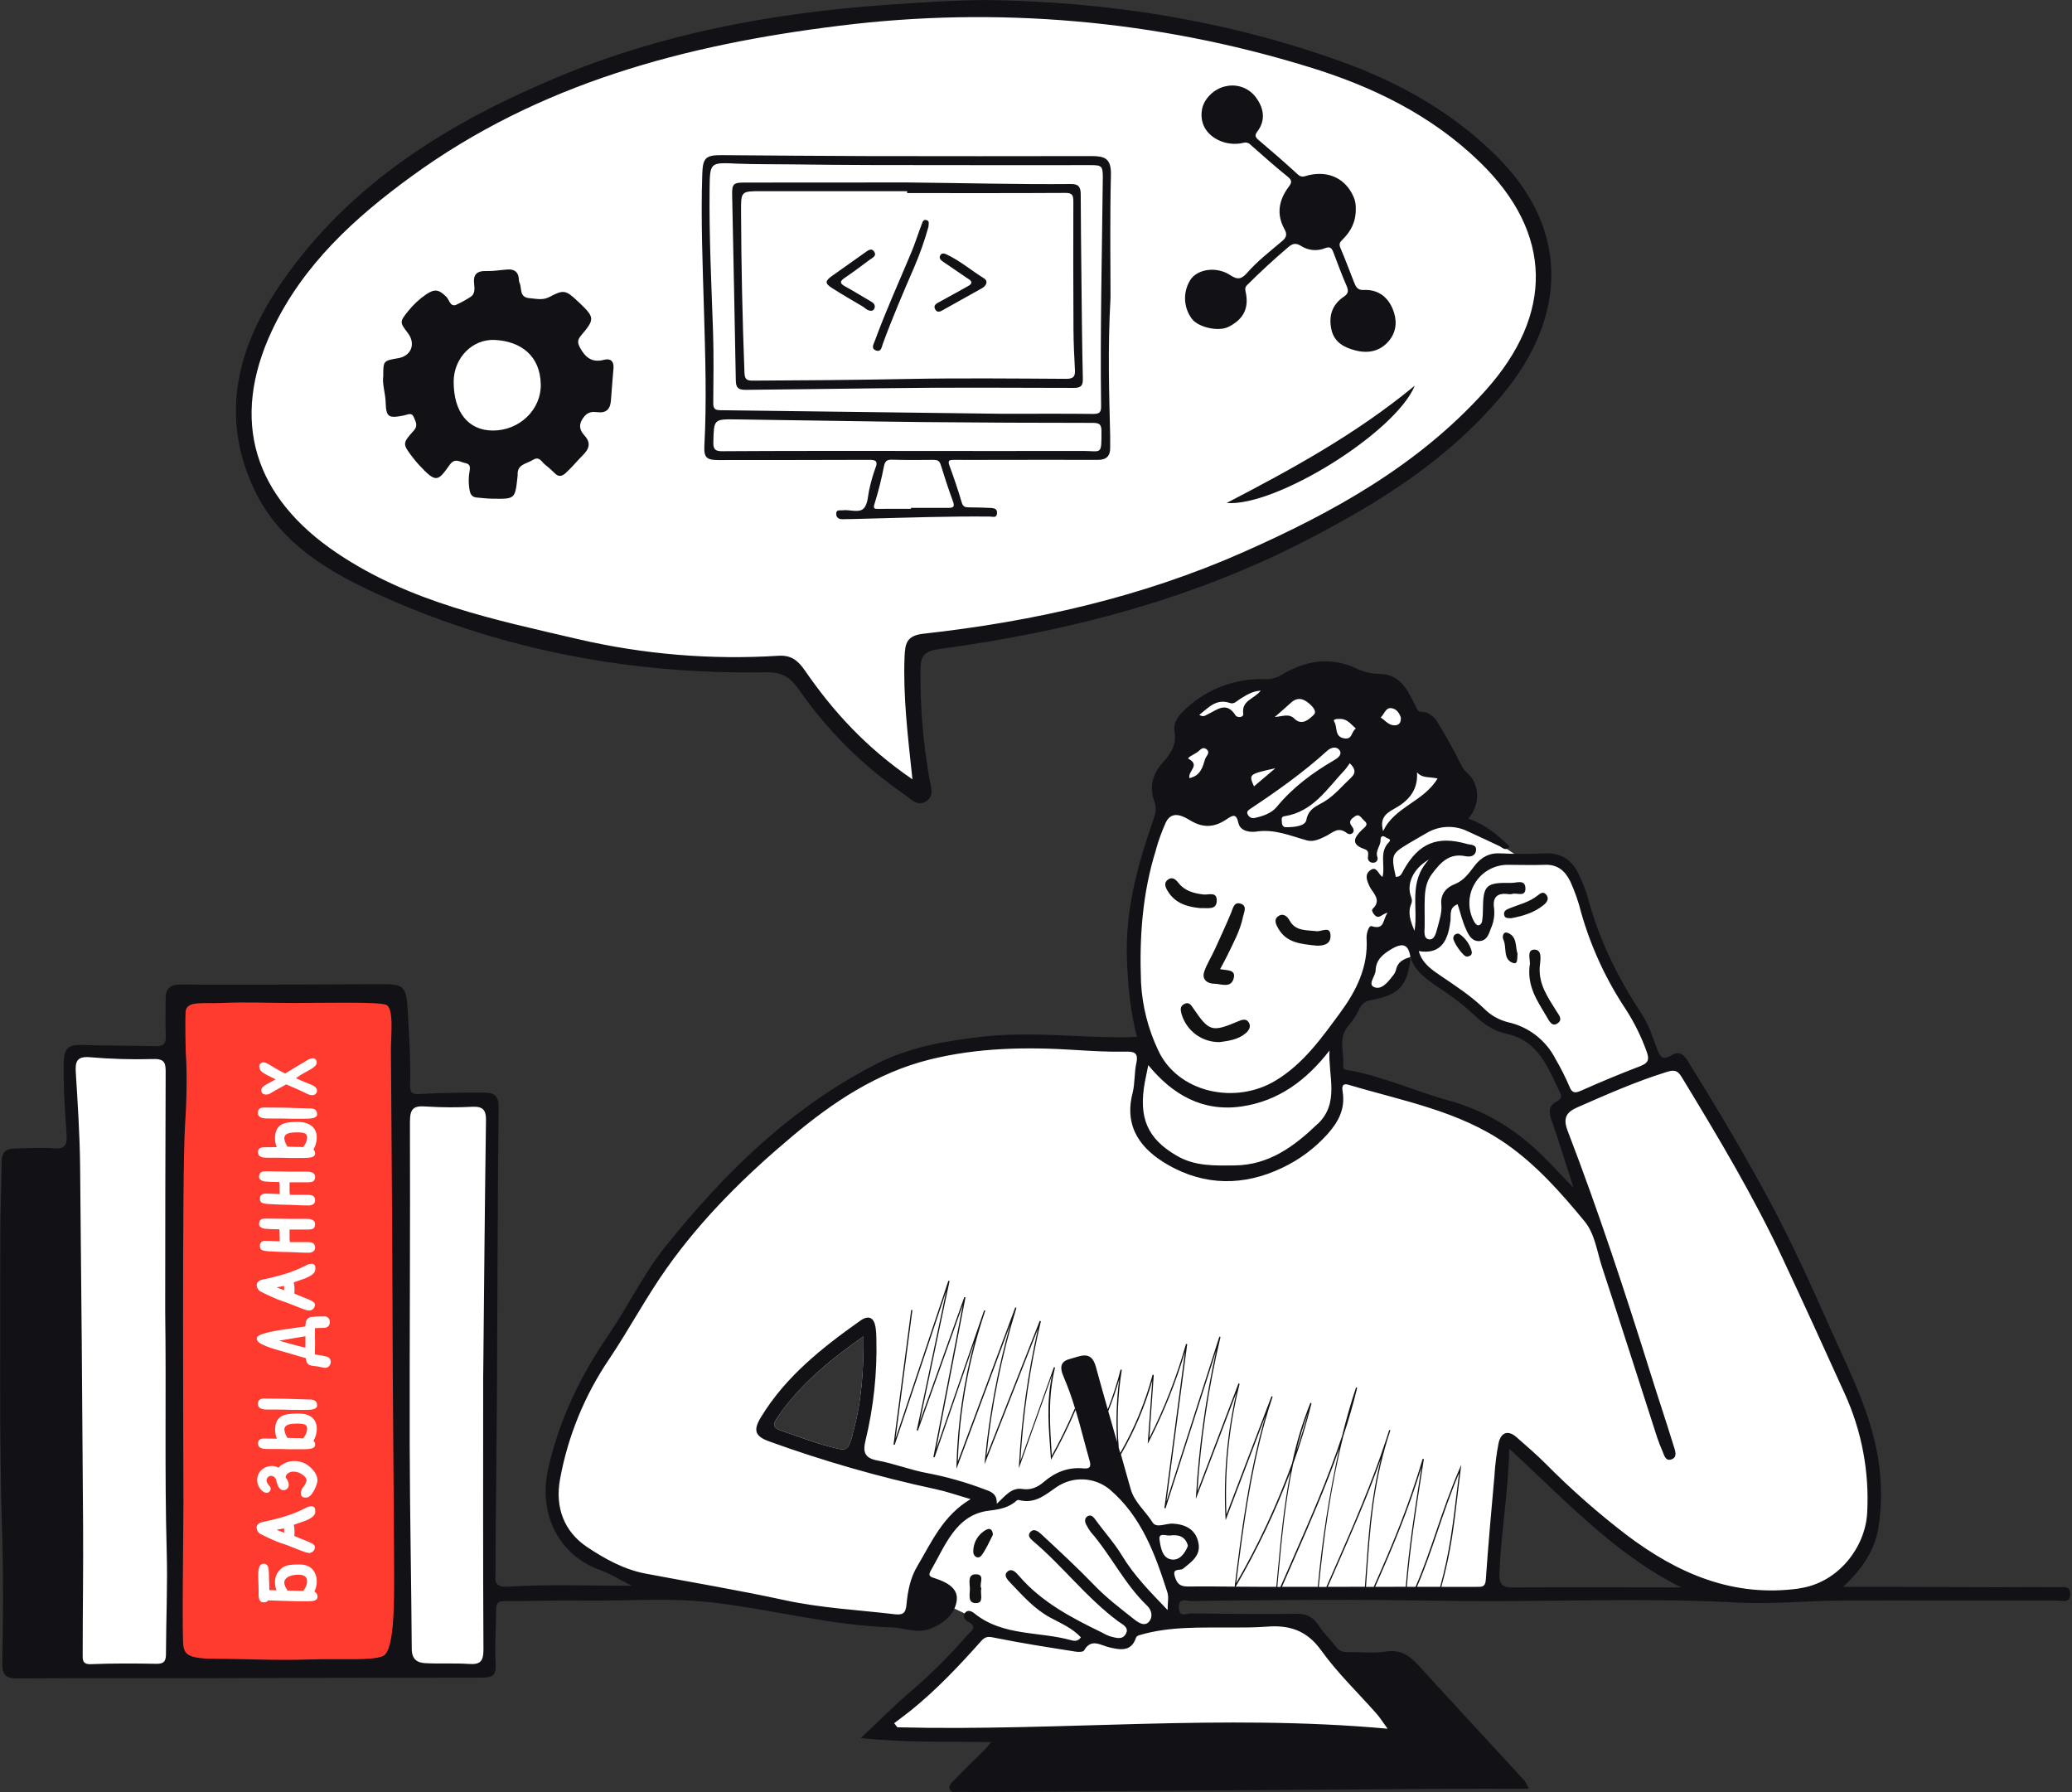
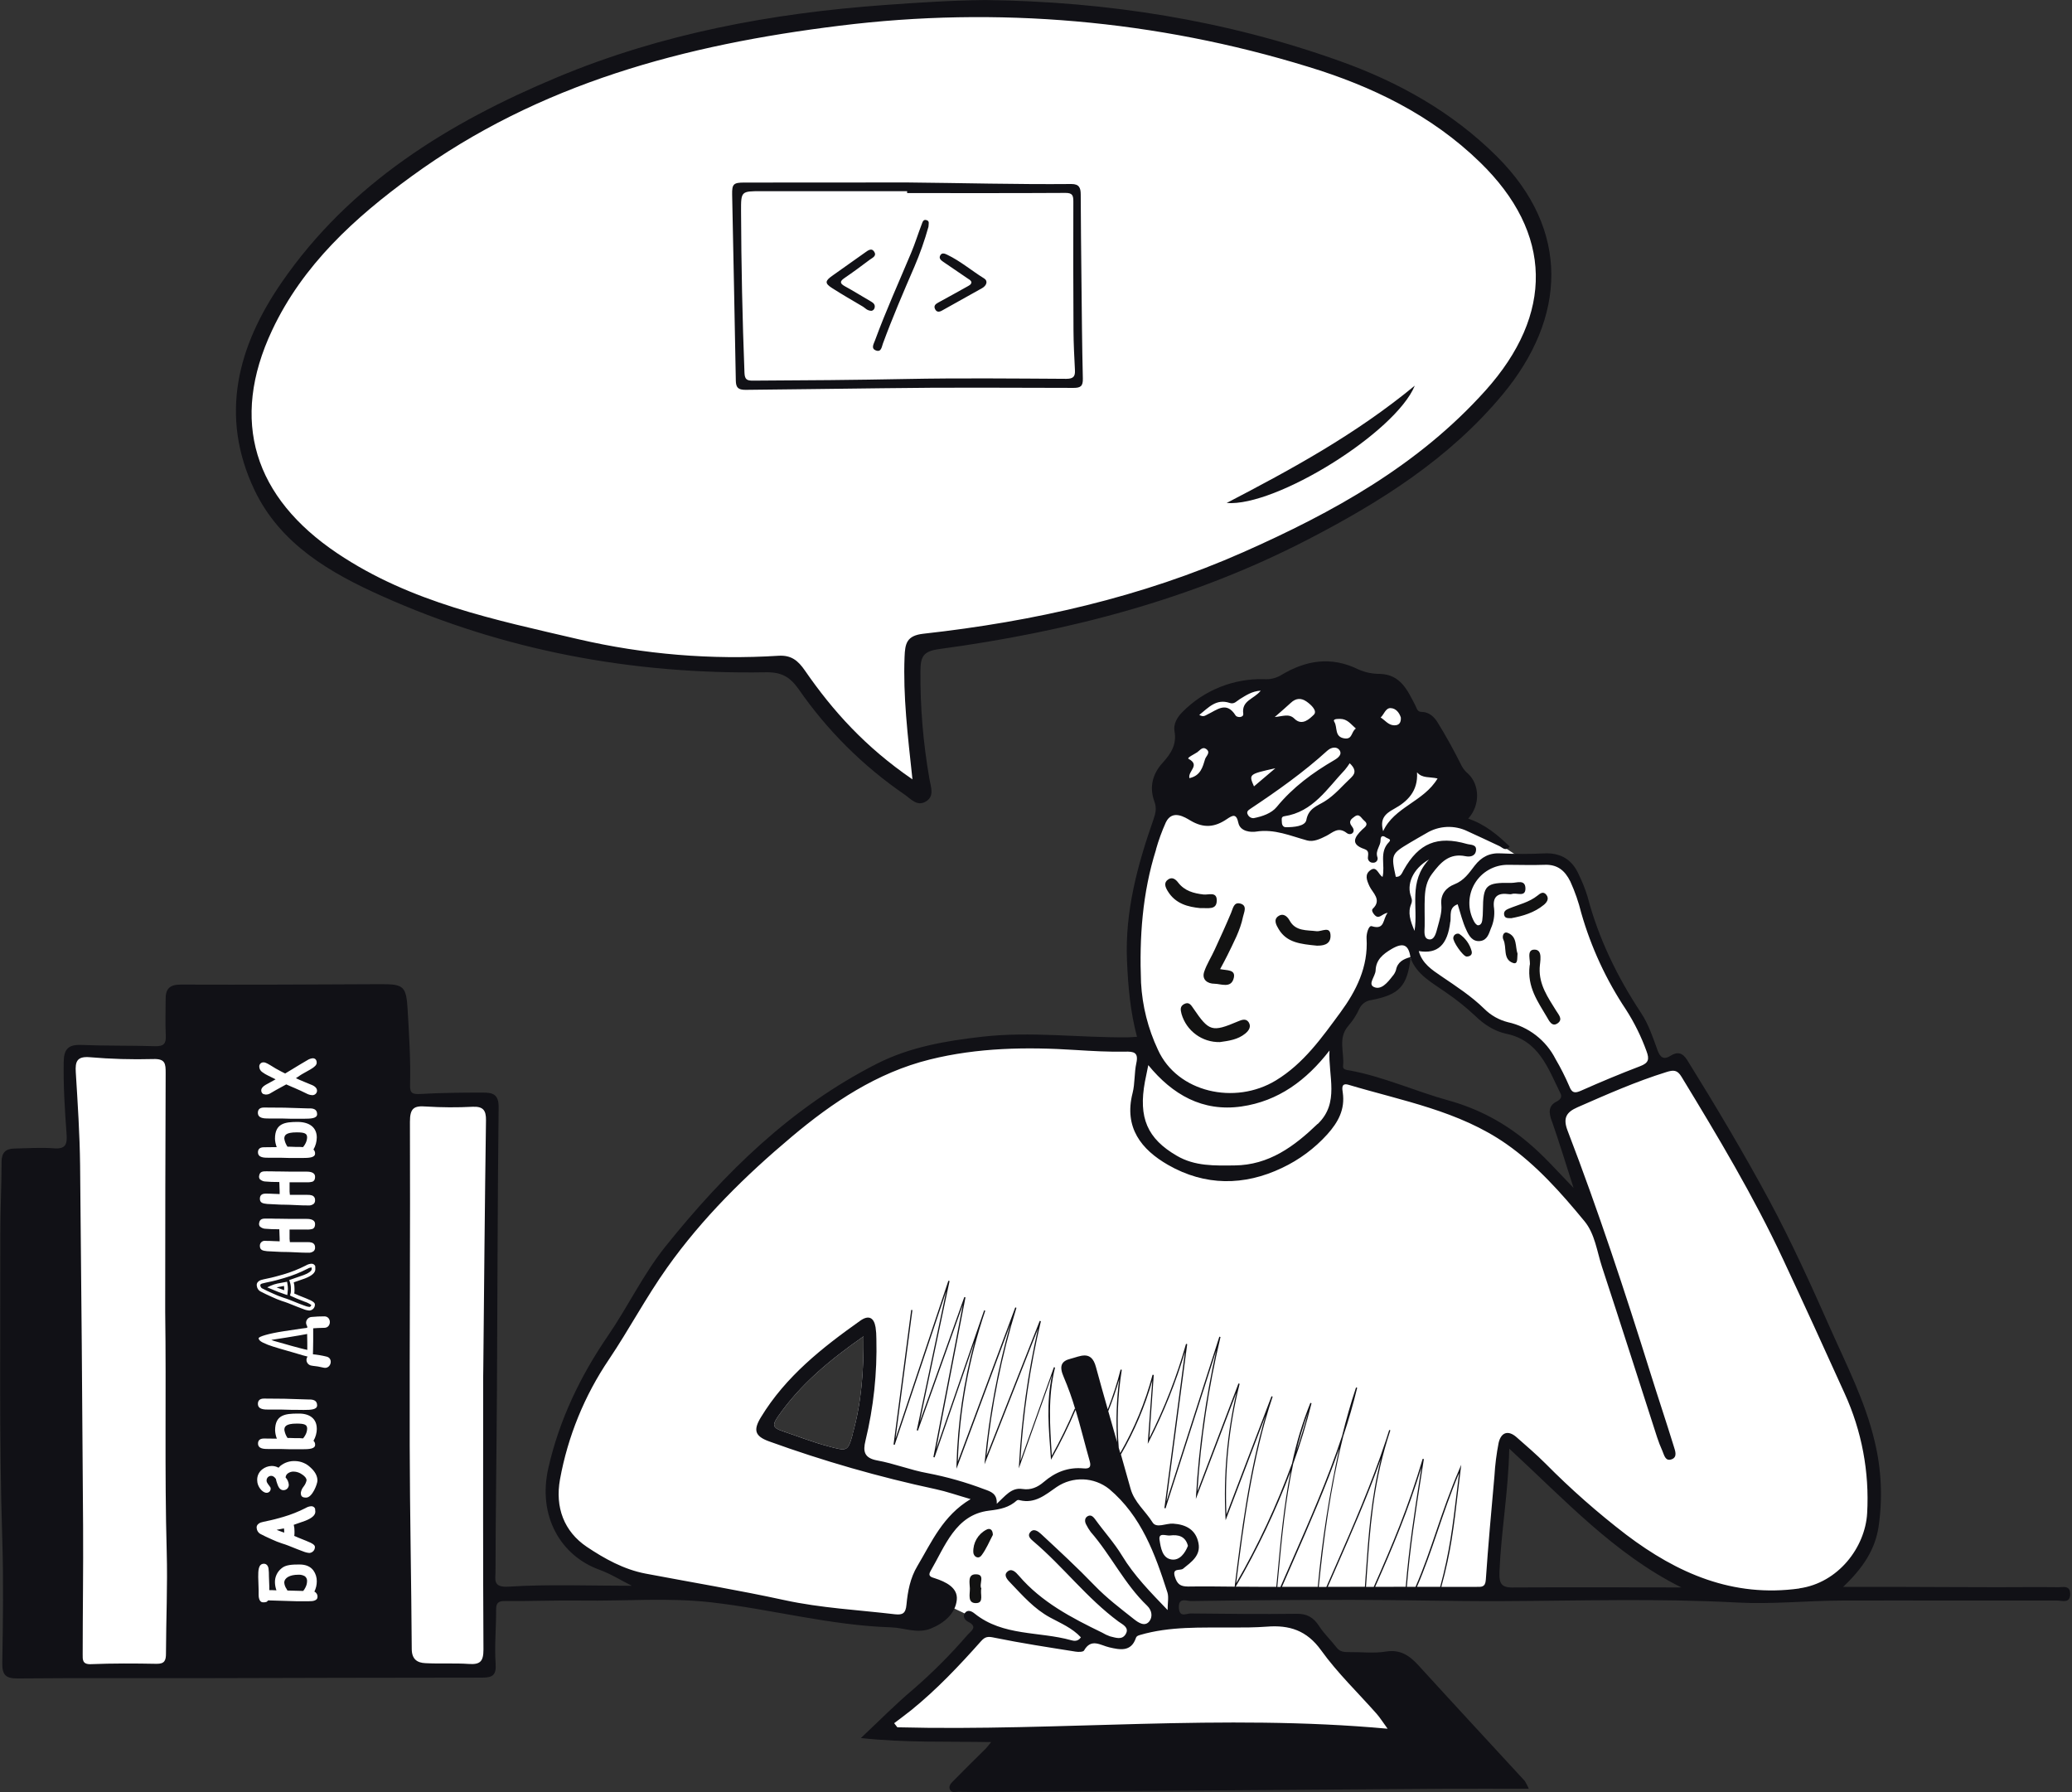
<svg xmlns="http://www.w3.org/2000/svg" height="743" viewBox="0 0 859 743" width="859">
  <rect x="0" y="0" width="859" height="743" fill="#333333" stroke="none" />
  <g fill="none">
    <path d="m327.1 8.49 45.5-2.5 32.5-1.5 46 1 63 10 39 12 32.5 14.5 27.5 20.5 17 22 8 13 1.5 20.5-4 21.5-18.5 28.5-21.5 17.5-39 27.5-52 24.5-55.5 17.5-58.5 10.5-11 3.5-1 12.5 2 34.5 1 12-15-8-27.5-28.5-12-16-43.5-1.5-47.51-5.5-55.5-15-38-19-24-19-15.5-24-2-27.5 9-31 14.5-22.5 35.5-35 29.5-18.5 46.5-22.5 29.51-11.5 47.5-11z" fill="#fff" />
-     <path d="m158.89 155.95c0-6.41 0-6.41 6.2-7.46 5.43-.92 7.37-6 4-10.43s-3.49-4.61.1-9.06c2.143-2.699 4.682-5.059 7.53-7 3.55-2.36 5.2-2 8.29 1 1.27 1.21 1.63 4.43 4.16 3.33 2.079-.953 4.085-2.059 6-3.31 1.72-1.09 1.65-3.37 1.41-5.23-.52-4.06 1.17-5.57 5.16-5.44 2.91.09 5.84-.44 8.77-.64 2.76-.18 4.38 1.06 4.6 3.91-.018.513.06 1.025.23 1.51 1.19 2.27-.31 6.13 4.23 6.48 2.86.22 5.47 1 8.35-.57 5.68-3.05 6.73-2.73 11.37 1.64.28.27.57.52.85.78 6.43 6.13 6.53 6.84.74 13.64-1.5 1.77-1.52 3-.41 5.05 2.25 4.11 5 6.3 10 5 2.62-.69 4.13.6 3.87 3.53-.39 4.46-.72 8.92-1.06 13.38-.28 3.55-1.93 5.29-5.71 4.8-1.86-.23-3.66-.14-5.19 1.62-2.4 2.77-2.56 5.31-.12 8 2.75 3 2.17 5.45-.62 8.21-2.44 2.42-4.58 5.15-7.17 7.45-1.64 1.45-3 1.6-4.6-.08-1.258-1.259-2.594-2.438-4-3.53-1.43-1.17-2.25-3.55-5-1.85s-6.56 1.78-6.26 6.29c.002.255-.022.51-.07.76-1 9.11-1 9.14-10.08 9-2.3 0-4.59-.27-6.87-.49-2.79-.26-2.85-2.67-3.12-4.56-.232-1.997-.178-4.018.16-6 .27-1.79.58-3.28-1.77-3.73-2.19-.41-4.23-2.29-6.38.69-5 7-5.64 7.77-12.85 0-.865-.935-1.683-1.913-2.45-2.93-4.32-5.65-4.45-5.88.33-11.16 1.9-2.11.84-3.6.11-5.48-.88-2.24-2.41-1.22-3.82-.95-.13 0-.25.08-.37.11-6.51 1.28-7.37.74-7.56-5.86-.2-3.77-1.44-7.24-.98-10.42zm29.19 2.2c-.05 12.63 6 20.27 16.19 20.33 11 .06 20.15-8.59 19.92-19.22-.26-11.73-8.15-17.73-18.91-18.33-9.49-.54-17.16 7.53-17.2 17.22zm272.31-34.74c-1.21 22-.54 39.74-.14 57.48v4.61c.09 3.52-1.55 5.15-5.11 5.13-14.2-.05-28.4 0-42.6 0-5.64 0-11.27.07-16.9 0-1.89 0-2.91.07-2 2.46 1.84 5 3.57 10.06 5.06 15.18.53 1.84 1.46 2.05 3 2.06 3 0 6.11.11 9.16.24 1.37.06 2.61.42 2.48 2.2-.16 2.08-1.65 1.38-2.87 1.37-17.25-.18-34.49.45-51.74.88-3.18.08-6.36.2-9.54.21-1.43 0-2.54-.65-2.52-2.27 0-1.85 1.5-1.27 2.55-1.42 3-.42 6.89 1.27 8.86-.79 1.82-1.89 1.69-5.63 2.47-8.54.602-2.734 1.38-5.427 2.33-8.06 1.38-3.35-.18-3.54-2.89-3.53-20.74.09-41.47.06-62.2.09-4.78 0-6-1-5.78-5.78 1-18.64.38-37.28-.15-55.9-.54-19-1.36-38-.71-57 .22-6.52 1.39-7.76 8-7.711 20.2.131 40.39.331 60.59.381 30.873.06 61.74.06 92.6 0 5.43 0 8.38.73 8.22 7.79-.45 18.35-.17 36.76-.17 50.92zm-45.07 48.12c15.23 0 26.64-.08 38 .06 2.56 0 3.2-.75 3.17-3.22-.42-31.61.38-63.21.71-94.81 0-4.68-.41-5.11-5-5.11-19.47 0-38.94.05-58.41 0-21.88 0-43.75 0-65.63-.31-7.52-.1-15.07 0-22.57-.3-11.24-.53-11.28-.63-11.41 10.57-.22 19.71.76 39.37 1.43 59.05.33 9.86.17 19.73.09 29.59 0 2.31.59 3 3 3 40.18.48 80.32 1.04 116.62 1.48zm-39.51 15.4c24.32 0 48.64.08 73 0 7.92 0 7.84 2 7.831-8.12 0-3-.911-3.51-3.711-3.51-23.333 0-46.667-.11-70-.33-25.95-.28-51.91-.79-77.86-1.11-9.24-.12-9.09 0-9.33 9.35-.08 3.05.69 3.85 3.75 3.84 25.38-.17 50.85-.12 76.32-.12zm1.85 24v-.4h15.68c2.23 0 2.44-.78 1.71-2.76-1.83-5-3.5-10.06-5.06-15.14-.53-1.72-1.48-2-3.05-2-5.74.07-11.48.1-17.22-.07-2.35-.08-2.89.92-3.31 3-.985 5.107-2.253 10.155-3.8 15.12-.71 2.2-.2 2.31 1.65 2.27 4.47-.07 8.93-.02 13.4-.02zm184.41-124.55c.13 5.66-2.12 9.59-5.47 12.92-1.15 1.14-1.61 1.85-.89 3.51 2 4.65 3.76 9.44 5.63 14.16.71 1.8 1.39 3.37 4 3.24 5.75-.28 9.85 2.67 12 7.77 1.8 4.25 1.85 8.85-1.07 12.74-3.64 4.83-8.84 6-14.44 4.52-4.57-1.17-8.67-3.38-9.84-8.54-1.27-5.63.23-10.42 5.14-13.72 1.89-1.27 2-2.4 1.17-4.39-2-4.55-3.69-9.21-5.46-13.84-.67-1.75-1.28-2.77-3.58-1.84-3.281 1.31-6.995.936-9.95-1-2.33-1.47-3.72-.74-5.38.67-5.84 4.973-11.473 10.167-16.9 15.58-1 1-.85 1.71-.58 3 1.42 6.69-1 11.3-7.23 14.37-4 2-12.06.27-14.91-3.13-3.733-4.765-4.038-11.371-.76-16.46 3-4.45 10.86-5.64 16.59-1.81 3.14 2.1 4.76 1.38 6.87-1 4.31-4.92 9.49-8.92 14.46-13.12 1.75-1.47 2.35-2.73 1-5.09-3.37-6.11-2.32-12 1.8-17.48 1.22-1.6 1.56-2.61-.38-4.16-5.28-4.24-10.33-8.77-15.42-13.24-.754-.836-1.926-1.157-3-.82-3.516.816-7.205.4-10.45-1.18-5.08-2.54-7.6-7-6.73-12.5.73-4.67 5.25-8.95 10.07-9.82 4.911-1.06 9.967 1.021 12.71 5.23 2.89 4.15 3.67 9 .19 13.57-1.29 1.67-.75 2.47.68 3.67 5.46 4.61 10.86 9.31 16.12 14.15 1.67 1.54 3 .61 4.58.26 8.28-1.88 15.22 1.5 18.48 8.92.674 1.529.999 3.189.95 4.86z" fill="#111116" />
    <path d="m376.19 75.64c22.66.21 45.32.85 68 .64 3.22 0 3.84 1.6 3.85 4.31.05 11.77.17 23.54.3 35.31.15 13.68.25 27.37.58 41.05.08 3.15-.95 3.86-3.92 3.85-26.37-.06-52.76-.24-79.13.14-18.93.27-37.85.43-56.77.67-3.09 0-4-.94-4.05-3.86-.46-25.69-1-51.38-1.52-77.07-.09-4.4.57-5 5.05-5 22.527-.047 45.063-.06 67.61-.04zm-.12 4.4v-.79c-20.107 0-40.22 0-60.34 0-8.49 0-8.54 0-8.51 8.32.087 22.34.56 44.673 1.42 67 .12 2.92 1.18 3.23 3.63 3.22 21.1-.09 42.19-.27 63.28-.68 22.16-.43 44.33-.2 66.49-.07 3 0 3.74-1 3.6-3.63-.28-5.49-.57-11-.6-16.48-.1-17.807-.12-35.613-.06-53.42 0-2.47-.37-3.56-3.27-3.54-21.88.13-43.76.07-65.64.07z" fill="#111116" />
    <path d="m384.92 93.99c-1.576 5.654-3.527 11.196-5.84 16.59-4.56 10.53-9.09 21.08-13.05 31.85-.5 1.36-.67 3.59-2.77 2.89-2.37-.8-1-2.78-.5-4.22 4.53-12.32 9.94-24.26 15-36.34 1.63-3.87 2.86-7.9 4.37-11.82.33-.84.61-2.19 2.08-1.66 1.21.43.76 1.46.71 2.71zm17.81 23.05c-.19-.91-1-1.19-1.57-1.61-3.36-2.3-6.74-4.58-10.1-6.88-1-.68-2-1.53-1.18-2.8.68-1.11 1.87-.6 2.76-.17 5.53 2.63 10.19 6.66 15.38 9.86 1.71 1.06.93 3-.84 4-5.54 3.11-11.1 6.18-16.64 9.3-1.19.67-2.23.73-2.88-.6s.13-2.07 1.28-2.69c4-2.17 8-4.4 12-6.63.79-.47 1.67-.78 1.79-1.78zm-41.47 11.81c-1.85-.07-2.53-1.15-3.5-1.73-4.28-2.53-8.58-5-12.77-7.68-3.14-2-3-3 .16-5.2 4.52-3.13 8.93-6.41 13.46-9.54 1.16-.8 2.76-2.2 3.89-.21 1 1.7-.92 2.42-1.95 3.2-3.45 2.6-6.92 5.16-10.49 7.6-2 1.36-1.85 2.23.17 3.36 3.68 2 7.26 4.27 10.91 6.37 1.12.64 1.84 1.43 1.39 2.77-.186.567-.679.979-1.27 1.06z" fill="#111116" />
    <path d="m2.6 480.99 4.49 210.5 32.5 1.5 37-1 72.5-1 31 .5 21 .5 2-102.5 1.5-128-3-5.5-32.5.5h-14l-32-38-38 9.5-11 11-14-2.5h-31l1 13-1 31.5z" fill="#fff" />
    <path d="m550.73 278.53 22.67 4.96 3 .67 3.33 4.66 4.67 7.34 6.66 5.66 14.34 20-1 11 1.66 8.34 10 5 12 8 4 1.66 15.67 2 5.36 5.71 5.34 16 9 24 12 18.67 7.33 18.66 9.33-.33 29.34 48 49.3 105.29 2.33 21.38-1.33 21.33-6.33 12-11 9.33-21.67 3.67-25.3-1.33-34-16-44-41-9-5.67-2.34 12.33-3 49.67-5 1.33-119.66-.33-8 1v10.29h55l40.3 49.34-44-2.34-140.3.67-33-1.33 42.3-43.3-4.67-5-12.66-6-9.34 7.67-40-2.67-69-11.33-28.33-12-12-15.71-1.33-17.33 8.66-30 28-45.67 28.67-39 50.7-43.66 27.3-13.63 35-7.71 58.33.34 8-1.34-3.33-22-.33-23.66 3.66-27 9.67-29 6-15.34 3.7-18.62 11.66-9 12-2.67 11.34-1 9.3-3.67zm-192.72 275.44c-14.14 9.85-26.33 20.02-35.59 33.39-2.22 3.26-2.14 4.51 1.78 5.83 6.42 2.16 12.71 4.66 19.28 6.39 7.76 2.04 7.98 2.27 10.09-5.21l-.05-.06c3.65-12.91 4.57-26.16 4.49-40.34zm229.086-156.222c-1.169-.683-2.651-.498-3.616.452-.6.524-1.099 1.155-1.47 1.86-.536.928-.536 2.072 0 3l-.84 4c-1.34.96-2.53 2.21-3.86 3.35-1.246 1.026-2.679 1.8-4.22 2.28-2.87-.33-5.37-.59-8.3.41-1.37.49-2.76 2.11-2.09 3.69l-.339.272c-4.93 4.051-7.967 10.918-8.661 17.048-.3 2.76.18 6.45 2 8.45.354 2.501 2.143 4.56 4.57 5.26 3.88 1.39 8.82 1.78 12.82 2.31 1.386.182 2.782.285 4.18.31 3.22 1.6 6.72 2.77 9.41 4 9.1 4.16 18.05 7.59 27.92 9.16 3.023 2.11 6.265 3.887 9.67 5.3 5.8 7.27 14.14 11.88 20.8 18.36.843 2.871 2.258 5.541 4.16 7.85 1.72 2.01 5.13.35 5.15-2.06-.021-1.989-.529-3.943-1.48-5.69-.133-.434-.354-.836-.65-1.18l-.15-.17c-.608-.898-1.276-1.753-2-2.56-1.57-7.66.06-16.72-5.41-22.31.84-.66 1.73-1.3 2.65-2.12 1.534-1.17 2.28-3.103 1.93-5-.41-2.5-2.28-4.7-3.69-6.7-1.351-1.997-2.539-4.101-3.55-6.29-2.08-4.24-4.7-9.84-9.62-11.35-.24-.07-.46-.11-.69-.16-2.31-1.64-5.03-2.02-7.72-2.8-2.764-.856-5.442-1.968-8-3.32-.4-.729-.928-1.38-1.56-1.92-.08-.09-.15-.19-.24-.28-2.968-3.199-6.328-6.011-10-8.37-1.759-2.323-3.97-4.265-6.5-5.71-3.02-1.84-6.69-3.17-9.28-5.67l.06-.33c.352-1.307-.214-2.689-1.384-3.372z" fill="#fff" />
    <path d="m158.28 247.06c50.49 22.65 103.89 32.56 159.18 31.63 6.54-.11 10 1.87 13.64 7 11.819 17.07 26.652 31.841 43.77 43.59 2.74 1.86 5.28 5.16 8.94 3s2.12-5.88 1.54-9.22c-2.623-14.854-3.882-29.917-3.76-45 .06-5.91 1.2-8.11 7.81-9 53.13-7.2 104.44-20.42 152.52-45.26 30.42-15.71 58.85-33.62 80.94-60.16 26.53-31.86 28.35-68.31-2.37-98.87-18.5-18.39-40.76-30.8-65-39.45-47.44-17-96.62-24.68-146.93-25.31-14 .14-27.83 1.06-41.75 2.06-46.79 3.37-92.44 11.83-135.77 29.94-45 18.81-86 44-114.29 85.09-18.17 26.35-25.94 55.19-11.22 86.09 10.77 22.5 31.49 34.34 52.75 43.87zm-45.43-110.24c12.72-27 34.18-46.56 57.8-63.75 52.89-38.54 113.53-54.54 177.51-62.42 65.168-8.114 131.315-2.32 194.08 17 26.46 8.05 51.18 20 71.3 39.58 30.37 29.48 30.64 63.06 2.33 94.63-27.84 31.05-63.24 50.56-100.51 67.07-42.2 18.68-86.83 28.71-132.55 33.78-7 .78-7.58 4.12-7.8 9.59-.64 16.21 1.28 32.27 3.27 50.78-19.48-13.35-33-28.33-44.59-45.13-2.84-4.12-5.67-6.43-10.92-6.11-27.853 1.759-55.814-.551-83-6.86-34.57-8.07-69.41-15.12-99.94-35.62-34.38-23.1-44.75-54.83-26.98-92.54z" fill="#111116" />
    <path d="m586.54 159.87c-24.81 20.43-51.28 34.72-78 48.64 20.4 1.64 69.94-29.16 78-48.64zm266.76 498.1c-8.4-.11-16.8 0-25.2 0-13 0-26-.1-39-.13-7.87 0-15.73 0-25 0 8.12-7.67 13.23-15.37 14.68-24.76 1.782-11.889 1.232-24.011-1.62-35.69-3.91-16.55-11.6-31.45-18.41-46.81-7.94-17.9-16-35.74-25.27-53-10.66-19.76-22.16-39.05-34-58.13-1.93-3.11-4.08-3.56-6.85-1.83-3.17 2-4.47.45-5.5-2.37-1.91-5.26-3.65-10.58-6.77-15.32-9.9-15-17.67-30.91-22.24-48.35-.953-3.058-2.136-6.04-3.54-8.92-2.7-6.19-7.34-9.16-14.22-8.9-6.033.305-12.077.305-18.11 0-4.77-.3-8.13 1.54-10.89 5.1-2.36 3.07-4.37 6.15-8.48 7.76-3 1.18-5.82 3.81-5.34 8.41.32 3.05-.73 6.32-1.56 9.39-.56 2-1.17 5.26-3.48 5-2.48-.3-1.9-3.39-1.87-5.55.06-4-.13-8.05.06-12.06.17-3.39.75-6.6 3-9.57 3.56-4.75 7.14-8.69 13.88-7.31 1.71.35 3.93.12 4.32-2.19.47-2.8-2.19-2.45-3.7-2.88-12.33-3.55-20-.34-26.25 10.77-.72 1.27-1.21 3-3.28 2.85-2-9.22-1.87-9.53 5.83-14.12 2.24-1.34 4.51-2.63 6.77-3.92 5.239-3.225 11.769-3.524 17.28-.79 4.35 2 8.7 4 13.06 6.08 1.31.61 2.51 2.35 4.29.2-5-4.85-10.3-9.25-17.21-11.57 5.06-5.57 4.82-14.1-.12-18.7-1.031-.849-1.89-1.888-2.53-3.06-3.12-6.23-6.45-12.37-10.13-18.28-1.3-2.08-3.42-4.13-6.32-4.19-2.07 0-2.07-1.25-2.86-2.78-3.16-6.06-6-12.73-14.63-13-3.033.027-6.038-.583-8.82-1.79-11.38-5.65-22-3.89-32.38 2.45-2.071 1.175-4.445 1.708-6.82 1.53-12.637-.346-24.855 4.547-33.76 13.52-2.33 2.26-3.92 5.17-3.39 8.06 1 5.54-1.5 9.31-4.84 13-4.3 4.7-5.69 10.18-3.5 16.12 1 2.74.54 4.84-.36 7.39-6.65 19-11.87 38.16-11 58.59.46 10.59 1.35 21.08 4.15 31.58-1.52.09-2.71.21-3.9.22-20.06.18-40.05-2.54-60.2-.26-15.27 1.73-30.16 4.28-43.87 11.27-35.36 18-63 45.12-87.56 75.74-9.17 11.46-15.48 24.84-23.75 36.89-11.57 16.88-20.23 35-24.75 54.86-4.57 20.11 5.27 36.45 21.1 42.18 4.63 1.68 8.89 4.36 13.53 6.68-17.31 0-34.31-.7-51.19.36-6.53.41-5.37-3.06-5.36-5.95.06-25.07.45-50.14.6-75.22.24-39.21.24-78.43.7-117.64.06-5.48-2.69-6-6.51-6-8.64 0-17.29.07-25.91.57-3.16.18-4.4-.23-4.3-3.6.28-10.45-.4-20.87-1-31.3-.59-9.57-1.48-10.66-10.91-10.62-27.75.15-55.49.27-83.23.17-4.55 0-6.22 1.8-6.19 6 0 5-.19 10.08.06 15.1.18 3.4-.89 4.54-4.37 4.44-10.25-.32-20.51-.1-30.75-.52-5.25-.21-7.11 1.76-7.2 6.92-.18 10 .45 20.06 1.19 30.07.31 4.22-.4 6.27-5.32 5.87-5.4-.43-10.86 0-16.29.09-3.64.06-5.33 1.65-5.34 5.55 0 10-.54 20-.52 30 .08 42.12-.53 84.24.81 126.36.54 17.09.29 34.22 0 51.32-.09 5.12 1.55 6.49 6.52 6.44 24.73-.22 49.47-.07 74.2-.11 39.41-.07 78.81-.24 118.22-.23 4.32 0 5.93-1 5.59-5.84-.51-7.35.24-14.78.2-22.18 0-2.83.73-3.76 3.72-3.73 10.57.1 21.14-.36 31.71-.2 18 .27 36-1.3 53.9.75 24.87 2.85 49.24 9.55 74.4 10.35 5.5.17 10.92 2.77 16.52.49s10.18-6.24 10.74-11.92c.49-5-4.53-7.44-9.14-8.93-1.23-.4-3-.76-1.82-2.83 6.1-10.44 10.41-23.5 24.31-25.18 4.83-.58 8.29-1.29 11.64-4.31.378-.153.802-.153 1.18 0 6.28 1.51 10.6-2.29 15.21-5.48 6.669-4.535 15.515-4.199 21.82.83 13.37 11.27 19 26.93 24.11 42.82.63 1.94.09 4.26.09 7.35-7.23-7.53-13.87-14.28-18.9-22.57-3.21-5.29-7.46-9.95-11.1-15-1-1.38-2-2.16-3.41-1.17-1 .74-1 2.11-.34 3.3.532 1.078 1.162 2.106 1.88 3.07 8.44 9.69 14 21.59 23.38 30.56 2.15 2.06 2.26 4.78.91 6.48-1.86 2.34-4.49.58-6.33-.87-5.66-4.47-11.4-8.82-16.45-14.07-7.09-7.36-14.62-14.31-22.12-21.28-1.11-1-3.12-2.67-4.65-.5-1 1.38.36 2.61 1.45 3.54 12.35 10.45 22.21 23.6 35.35 33.3 1.53 1.13 4.55 2.38 3 5.1s-4.27 1.52-6.56 1c-1.129-.399-2.215-.912-3.24-1.53-12.68-6.15-25.12-12.62-34.52-23.58-1.29-1.51-3.15-3.47-5-1.47-1.4 1.51.47 3.33 1.66 4.58 5 5.22 9.69 10.61 16.25 14.18 4.39 2.38 9.25 4.39 12.79 8.24-1.28 1.85-2.92 1.5-4.07 1.18-13.3-3.71-28.19-1.6-39.94-11-1.22-1-3-1.93-4.2-.1-.9 1.41.25 2.87 1.5 3.49 4.19 2.1 1.06 3.89-.27 5.39-6.945 8.06-14.468 15.603-22.51 22.57-7.39 6.2-14.17 13.13-21.72 20.21 18.31 2 35.67 1.35 54 1.68-1.21 1.47-1.63 2.09-2.14 2.6-4.55 4.54-9.14 9-13.66 13.62-1 1-2.06 2.25-1.13 3.71.72 1.15 2.17.66 3.31.67 5.22.06 10.44.11 15.66.08 61.76-.44 123.517-.883 185.27-1.33 11.53-.07 23.06 0 35.59 0-.475-1.12-1.034-2.203-1.67-3.24-14.72-16-29.5-31.92-44.15-48-3.7-4-7.46-6.62-13.48-5.63-4.9.8-10 .15-15.07.22-2.05 0-3.89 0-5.34-1.93-2.3-3-5.17-5.67-7.22-8.85-2.29-3.55-4.93-5.16-9.32-5.1-14.66.2-29.33 0-44-.14-1.76 0-4.57 1.82-4.82-2.29-.27-4.64 3.35-2.82 5-2.85 22.353-.333 44.687-.497 67-.49 20.63 0 41.26.61 61.88.52 32.55-.15 65.1-1.18 97.62.58 14.49.78 28.85-.78 43.28-.82 29.8-.08 59.6.06 89.4 0 2 0 5.4 1.35 5.321-2.83-.041-3.61-2.991-2.67-4.931-2.7zm-784.49 27.43c0 2.92-.55 4.38-3.94 4.32-9-.17-18.12-.22-27.16.15-3.62.15-3.44-1.92-3.43-4.05 0-17.67.28-35.33.17-53-.313-49.927-.727-99.86-1.24-149.8-.15-12.85-1-25.7-1.79-38.53-.28-4.43.5-6.63 5.68-6.24 8.765.756 17.566 1.013 26.36.77 5.06-.19 5.24 1.88 5.22 5.81-.16 32-.15 64-.19 95.94v3c.47 33.19-.29 66.39.63 99.59.39 14.01-.27 28.03-.31 42.04zm131.5-110.77c0 36.41-.1 72.82.12 109.23 0 4.86-1.38 6.23-6 5.92-6-.41-12.06 0-18.09-.33-3.42-.16-5.61-1.65-5.64-5.86-.17-28-.78-56.09-.84-84.14-.09-44.8.26-89.6.09-134.4 0-5.6 1.58-6.77 6.74-6.35 6.426.403 12.87.437 19.3.1 4.21-.16 5.55 1.36 5.49 5.59-.49 34.33-.78 68.66-1.12 103-.07 2.41-.05 4.82-.05 7.24zm401-192.59c.31-2.62-.72-5.84 3-7.18 1.18 3.63 2 7.33 3.62 10.7 1 2.22 2.46 4.93 5.73 4.53 2.9-.35 3.59-3 4.42-5.19 1.165-2.581 1.627-5.423 1.34-8.24-.78-5 1.51-6.65 6.15-6 .399.074.809.057 1.2-.05 1.95-.73 5.7 1.52 5.64-2.35s-3.66-2.23-5.74-2.27c-10.75-.2-11.8.9-11.89 11.37.002 1.408-.092 2.815-.28 4.21-.13 1-.67 2-1.73 2-.57 0-1.29-.89-1.64-1.54-2.712-4.933-2.61-10.933.269-15.77 2.878-4.838 8.102-7.79 13.731-7.76 5 0 10.07.19 15.09 0 5.39-.25 8.53 2.3 10.82 6.94 1.905 4.184 3.414 8.536 4.51 13 4.072 14.242 10.33 27.767 18.55 40.09 3.47 5.396 6.321 11.166 8.5 17.2 1.3 3.44.84 4.93-2.66 6.26-8.23 3.14-16.37 6.54-24.42 10.12-2.68 1.19-3.84 1-4.94-1.86-1.66-3.857-3.557-7.607-5.68-11.23-3.957-7.803-11.212-13.414-19.76-15.28-3.719-.935-7.113-2.864-9.82-5.58-5.33-5.22-11.58-9.27-17.73-13.45-3.89-2.65-8-5.29-9.4-10.45 7.87 1.32 11.96-2.6 13.07-12.22zm42.06 82.7c3 8.61 5.67 17.33 9 27.72-7-7.25-12.52-13.55-19-18.92-9.498-8.063-20.635-13.966-32.64-17.3-13.83-3.79-27-9.88-41.2-12.5-1.05-.19-2.91-.25-2.73-1.79.64-5.56-2.29-11.54 2.17-16.68 1.85-2.123 3.386-4.501 4.56-7.06.931-2.034 2.866-3.425 5.09-3.66 11.49-2.23 14.77-5.69 16.16-17.39 2.62 7 9.06 10.25 14.63 14.21 4.314 2.939 8.393 6.209 12.2 9.78 3.66 3.53 7.92 6.35 12.92 7.4 13.52 2.82 17.26 14.34 22.39 24.66.75 1.49.06 2.58-1.49 3.37-3.7 1.87-3.31 4.71-2.11 8.16zm-58.31-92.85c-2.08-5.15.51-11.66 7.37-15.61-8.71 9.37-4.38 19.53-6 29.61-1.8-4.24-2.87-7.6-1.37-11.18.394-.903.375-1.932-.05-2.82zm-.33 24.86c-2.87.8-5.36 2-6 5.41-.305.954-.814 1.831-1.49 2.57-2 2.6-4.63 5.8-7.64 4.43-2.65-1.21.62-4.45.7-6.9.14-4.35 3-6.74 6.67-8.89 4.76-2.77 6.97-1.77 7.76 3.38zm2.77-76.55c2.18 2.51 5.15 1.74 8.48 2.51-5.75 9.67-18 11.82-22.56 21.86-1.38-5 .63-7.15 4.53-9.26 5.4-2.95 10.02-7.26 9.51-15.11zm-11-26.66c2.26.06 3.67 2 4.26 3.93.12 2.31-.92 3.27-2.82 3.2-2.4-.08-3.73-2.12-5.56-3.24 1.43-1.26 1.99-3.9 4.1-3.9zm-20.94 4.47c3.05 0 4.46 2.21 6.55 4-2 1.34-1.33 4.57-4.71 4.09-4.28-.61-2.82-4.57-4.2-6.82-.85-1.31 1.18-1.25 2.34-1.27zm4.71 24.22c-3.66 3.39-6.8 7.31-11.14 10-3 1.87-6.65 2.81-7.55 7.69-.48 2.62-5.24 3-8.47 3-1.17 0-1.68-1-1.68-2.09 0-.93-.46-2.25 1-2.46 11.93-1.79 17.77-11.49 25.12-19.23.726-.869 1.394-1.784 2-2.74 2.18 2.03 2.77 3.91.7 5.83zm-9.89-11.12c1.5-1.36 3.74-1.71 4.85-.26 1.4 1.83-.43 3.28-2 4.21-9 5.24-17.24 11.28-23.93 19.45-2.19 2.67-5.95 3.94-9.56 4.65-1.024.042-1.974-.528-2.42-1.45-.7-1.21.18-1.83 1-2.39 11.15-7.43 22.1-15.15 32.04-24.21zm-15.21-19.78c2-1.88 4.19-2.13 6.49-.51 2 1.4 4.62 3.93 3 5.48s-4.78 4.82-8 1.65c-2.26-2.27-4.78-1-8.18-.71 2.86-2.48 4.79-4.17 6.69-5.91zm-6.44 27.14-8.86 7.52c-2.2-5.05-2.2-5.05 8.86-7.52zm-18.95-27.07c1.94.65 2.92-.8 4.21-1.58 2.51-1.51 4.9-3.26 8.68-3.52-2.78 3.56-8 4-7.25 9.54.24 1.77-2.6 1.67-3.16.77-3.81-6.12-7.74-2.28-11.69-.43-.86.4-1.66 1.21-3.37.18 3.89-3.11 7.05-6.83 12.62-4.96zm-13.32 20.34c1.05-.71 2.06-2.34 3.59-1.25 2 1.43 0 2.87-.43 4.14-1 3.26-1.82 6.94-6.53 7.94-.68-3 4.66-5.3-.34-8-.84-.43 2.38-1.9 3.75-2.83zm-17.22 40.4c1.089-3.838 2.456-7.591 4.09-11.23 2.69-5.55 8-2.06 10.18-.77 5.62 3.36 10.22 2.72 15.06-.55 2.49-1.68 4-2.48 4.83 1.55.8 3.66 5.29 3.92 7.33 3.6 7.66-1.21 14.22 1.77 21.17 3.66 2.67.73 5.53-.66 8.07-1.95s4.79-3.91 8.36-1.13c1.67 1.3 4-.36 2.21-2.64s-.24-3.23 1.08-4.2c2-1.43 2.71.72 3.87 1.64 2.21 1.75.28 2.78-.74 3.77-3.27 3.16-5 6.09.92 8.09 1.88.64 1.58 1.87 1.45 3.32-.102.603.077 1.219.486 1.673s1.004.696 1.614.657c.623.06 1.231-.217 1.594-.726s.427-1.175.166-1.744c-.81-2.63 1.41-4.51 1.37-6.9 0-1.87 1-2 2.26-1.06.57.43 2.49.62 1.24 1.87-4.2 4.22-1.49 9.63-2.68 14.45-1.77-.95-2.36-4.7-5-2.82-2.45 1.74-1.68 4-.36 6.8 1.21 2.57 5.21 5.54 1.3 9.22-.67.64.08 1.88.83 2.65 1.86 1.92 3-.67 5.34-.95-2.13 2.59-1 7.26-6.6 5.53-1.3-.4-2.25 3.15-2.14 5 .75 11.83-4.3 21.86-10.86 30.77-7.66 10.4-15.18 21.13-26.71 28.15-17 10.36-40.93 5-48.93-12.71-4.098-8.71-6.475-18.129-7-27.74-.74-18.8.55-37.27 6.24-55.28zm67 113.77c-9.68 9.31-20.15 17.08-34.42 17.21-8.2.08-16.43.4-23.93-4-12.25-7.11-16-15.76-13.23-30.74.41-2.15.87-4.29 1.39-6.84 10.05 12.26 22.5 19.43 38.57 17.15 15.35-2.19 27-10.86 36.55-23.2-.56 10.61 4.28 21.66-4.85 30.42zm-86.78 119.08c1.71-4.29 3.23-8.67 4.52-13.16-1.103 8.62-1.388 17.326-.85 26-1.233-4.287-2.457-8.567-3.67-12.84zm21.27 53.43c-.57-3.36 2.74-1.69 4.3-1.89 3.38-.44 6.42.22 7.46 4.28-1.21 3.1-3.45 6.12-6.73 5.68-3.93-.52-4.55-4.96-5.03-8.07zm30 36.26c4.81 0 9.64 0 14.43-.36 9.34-.76 16.6 1.52 22.56 9.82 6.76 9.41 15.27 17.55 23 26.3 1.39 1.58 2.51 3.4 4.55 6.19-68.57-6.28-135.91 1.12-203.25-.59l-1.32-1.7c2.33-1.77 4.69-3.51 7-5.34 10.58-8.55 19.96-18.47 29.03-28.67 1.73-1.94 2.94-2 5.5-1.44 11.18 2.29 22.47 4 33.74 5.79 1.13.18 3.08.16 3.44-.46 3-5.25 6.75-2.18 10.5-1.32 4.31 1 9 2 11-3.86.31-.89.91-1 1.74-1.28 12.46-3.63 25.26-3.01 38.01-3.08zm-18.2-17c-3.2 0-4.48-1-5.44-4-1.26-3.9 2.19-2.43 3.38-3.38 3.48-2.8 7.4-5.48 6.39-10.62-1.07-5.48-5.08-7.72-10.53-8.07-2.91-.19-6.92 2.06-8.5-.5-2.93-4.73-7.56-8.31-9.13-14-1.333-4.733-2.667-9.463-4-14.19 5.584-9.612 9.951-19.881 13-30.57l-1.88 26.18.56-1.09c6.071-11.878 11.051-24.282 14.88-37.06l-8.53 64.78.48.11 21-65.43c-4.354 19.73-7.146 39.772-8.35 59.94l-.1 1.62 16.83-44.14c-3.866 16.966-5.394 34.38-4.54 51.76l.06 1.19 16.58-43.48c-7 23.82-10.17 49.57-12.79 70.68v.33c-6.53-.07-12.99-.15-19.44-.05zm19.77.05.11-.18c8.851-15.221 16.427-31.149 22.65-47.62-2.82 14.25-4.17 28.92-5.5 43.3-.15 1.53-.29 3.06-.44 4.58h-5.39c-3.84.01-7.67-.03-11.5-.07zm19.17.08c1.54-3.56 3.11-7.13 4.65-10.63 6.69-15.23 13.52-30.79 19.13-46.81-4.178 18.937-7.161 38.118-8.93 57.43zm19 0 3.21-7.34c6.54-14.89 13.26-30.18 18.8-45.71-4.09 16.41-5.13 31.48-6.31 48.41-.11 1.52-.21 3.07-.32 4.62zm19.64 0c7.32-16.56 13.43-31 19.19-49.57l-.41 2.63c-2.53 16.24-4.77 30.65-6.11 46.92zm17.33 0c3.31-7.66 5.84-15.06 8.46-22.75s5.32-15.65 9-24.43c-.3 2.44-.58 4.74-.84 6.92-1.89 15.76-3.08 25.69-7 40.27h-8.31zm40 .3c-4.63 0-6-1.17-5.81-6.36.66-16.61 3.67-33 4.07-51.23 23.11 21.3 43.65 43.74 71.34 57.54-23.25-.04-46.45-.1-69.65.01zm118.58.37c-27.63 3.88-50.68-6.29-71.84-22.29-11.809-9.052-22.985-18.902-33.45-29.48-3.83-3.82-7.94-7.36-12-10.92-3.39-3-6.4-2.16-7.44 2.35-.884 4.519-1.462 9.093-1.73 13.69-1.28 14.35-2.6 28.7-3.58 43.07-.21 3.17-1.89 2.92-3.86 2.92-4.86 0-9.72 0-14.58 0 4-14.53 5.14-24.47 7-40.21.32-2.7.67-5.58 1.05-8.68l.21-1.73-.69 1.61c-4.06 9.44-6.94 17.9-9.73 26.09-2.63 7.75-5.18 15.2-8.53 22.91h-3.61c1.34-16.23 3.58-30.62 6.11-46.84l.95-6.12-.49-.11c-6.08 20.3-12.49 35.47-20.29 53.09h-3.21c.11-1.54.21-3.08.32-4.58 1.36-19.66 2.55-36.8 8.54-56.42.43-1.3.84-2.6 1.24-3.9l-.47-.16c-.44 1.32-.85 2.62-1.25 3.91-6 18.25-13.85 36.21-21.5 53.63l-3.31 7.54h-3.15c1.89-19 4.79-40.85 10.15-62.47 2.19-6.62 4.15-13.31 5.78-20.09l-.48-.14c-2.2 6.61-4.11 13.33-5.78 20.09-5.89 17.78-13.45 35-20.83 51.78-1.57 3.57-3.16 7.21-4.74 10.84h-1.29l.42-4.53c1.43-15.48 2.9-31.29 6.17-46.54 2.969-8.225 5.506-16.6 7.6-25.09l-.48-.15c-3.271 8.125-5.814 16.525-7.6 25.1-6.256 17.186-14.002 33.793-23.15 49.63 2.89-23.25 6.54-51.89 15.11-77.32l-.47-.16-18.69 49c-.787-18.219 1.055-36.456 5.47-54.15l-.48-.15-17 44.68c1.379-21.541 4.574-42.927 9.55-63.93l-.48-.14-21.93 68.37 8.61-65.29-.49-.1c-3.816 13.453-8.906 26.512-15.2 39l1.82-26.12-.49-.08c-3.03 11.346-7.535 22.246-13.4 32.42-.21-.72-.41-1.44-.62-2.16-.857-10.782-.434-21.627 1.26-32.31l-.49-.1c-1.434 5.598-3.214 11.102-5.33 16.48-1.67-5.86-3.33-11.73-4.92-17.62-1.92-7.12-6.59-4.3-10.5-3.34s-4.77 3.13-2.85 7.54c1.874 4.388 3.486 8.882 4.83 13.46-.094-.117-.169-.249-.22-.39-2.824 6.681-6.001 13.207-9.52 19.55-.81-12.55-1.68-24.36 1.33-36.51l-.47-.15-13.91 38.94c1.15-19.544 3.997-38.95 8.51-58l-.48-.15-22.08 56c2.092-20.831 6.252-41.403 12.42-61.41l-.48-.16-23.81 63.87c.692-21.279 4.524-42.34 11.37-62.5l-.47-.16-19.87 57.5 12.14-62.88-.48-.13-18.47 51.71 12.35-58.34-.49-.13-21.91 65.41 7-53.24-.5-.07-7.32 55.81.48.11 21.36-63.74-12.21 57.72.47.14 18.61-52.13-12.19 63.1.48.13 16.54-47.89c-4.497 16.671-6.994 33.819-7.44 51.08v1.5l22.33-59.91c-5.21 18.42-8.745 37.273-10.56 56.33l-.16 1.76 22.15-56.18c-4.194 18.523-6.817 37.366-7.84 56.33l-.08 1.52 13.8-38.7c-2.51 11.45-1.37 22.5-.53 34.29l.06.83.41-.73c3.615-6.463 6.879-13.116 9.78-19.93 2.11 7 3.84 14.15 5.85 21.19.77 2.68-.28 3.27-2.55 3.06-6.38-.59-11.74 1.54-16.55 5.69-2.43 2.08-5.26 3.4-8.78 2.85-4.58-.71-7.12 2.92-10.64 6.14.23-4.26-2.54-5.09-5.09-6-7.655-2.912-15.548-5.153-23.59-6.7-7.05-1.26-13.83-4-20.89-5.27-5.46-1-5.93-3.83-4.86-8.18 3.355-13.824 4.875-28.029 4.52-42.25.007-1.61-.106-3.217-.34-4.81-.69-4.1-2.94-5.1-6.34-2.69-15.79 11.19-30.89 23.1-41.17 40-3.24 5.31-2.58 7.85 3.3 10 22.574 8.181 45.682 14.81 69.16 19.84 4.48.95 8.83 2.5 14.46 4.12-11.46 6.83-16.13 17.74-22.07 27.74-3 5-4 10.53-4.52 16-.33 3.73-1.69 4.31-4.74 4-15.29-1.81-30.67-2.57-45.81-5.86-19.1-4.15-38.4-7.36-57.61-11-9-1.71-17-6.17-24.34-11.08-9.5-6.39-13.24-16.43-11.14-28 3.246-17.802 10.159-34.734 20.3-49.72 8.38-12.47 15.38-25.76 24.08-38 14.63-20.63 32.51-38.2 51.7-54.32 16.9-14.22 35.31-26.56 57.24-32 19.88-4.94 40.18-5.25 60.47-3.94 6.83.43 13.65.82 20.48.68 3.52-.07 5.66.22 4.67 4.73-.9 4.08-.54 8.45-1.57 12.48-3.63 14.27 3.64 23.4 14.76 29.77 15.25 8.73 31.44 8.75 47.21 1.22 7.111-3.351 13.488-8.079 18.76-13.91 4.52-5.05 7.41-10.32 6.42-17.3-.22-1.55-.8-4.2 2.42-3.24 22.34 6.67 45.73 10.81 65.34 24.49 12.57 8.78 22.78 20.32 32.48 32.1 4.31 5.24 5.13 12.49 7.24 18.92 7.72 23.49 15.22 47.06 22.83 70.6.624 1.904 1.348 3.773 2.17 5.6.77 1.74 1.2 4.52 3.88 3.53 2.49-.92 1.43-3.54.9-5.27-3.11-10.1-6.48-20.12-9.63-30.2-10.61-33.9-21.7-67.63-34.44-100.79-2-5.26-.47-7.65 4.13-9.67 12.11-5.3 24.18-10.66 36.84-14.59 2.89-.9 4.52-1 6.3 2 15 24.66 29.83 49.41 42.06 75.59 8.627 18.473 17.13 37 25.51 55.58 7.124 15.56 10.338 32.625 9.36 49.71-.81 14.13-11.95 28.88-28.11 31.14zm-208.83-56c1.366-5.765 3.08-11.442 5.13-17-1.513 5.587-3.24 11.233-5.18 16.94zm-183.62-8.11c-2.11 7.48-2.33 7.25-10.09 5.21-6.57-1.73-12.86-4.23-19.28-6.39-3.92-1.32-4-2.57-1.78-5.83 9.26-13.37 21.45-23.54 35.59-33.39.08 14.18-.84 27.43-4.49 40.34z" fill="#111116" />
    <path d="m402.09 658.47c.06 2.34-1.13 6.22 2.64 6.09 3.33-.11 1.5-3.82 2.11-6.06-1.13-1.84 1.94-6-2.46-5.88-3.28.07-2.35 3.64-2.29 5.85zm4.8-13.67c2-2.62 3.26-5.79 4.72-8.51 0-2.19-1.22-3-2.73-2.14-3.445 1.808-5.537 5.443-5.37 9.33.07 1.77 2.04 3.05 3.38 1.32zm92.35-242c-1.14 3.39 1.5 5 4.21 5s7 2.13 8.06-2.45c.79-3.52-2.81-3-5.68-3.6 1.16-2.2 2.14-3.92 3-5.7 2.5-5.19 5.33-10.28 6.49-16 .37-1.79 2-4.75-1.26-5.52-2.55-.6-2.88 2-3.66 3.84-2.15 5.13-4.46 10.19-6.79 15.24-1.41 3.13-3.3 6.01-4.37 9.19zm14.03 20.6c-10.83 4.58-12 4.22-18.53-5.37-.93-1.36-1.8-2.86-3.8-1.82-1.78.94-1.57 2.33-1.11 4.11 2.036 7.048 8.565 11.84 15.9 11.67 3.63-.51 7.45-1 10.55-3.55 1.51-1.24 2.56-2.9 1.36-4.72-1.11-1.6-2.8-.99-4.37-.32zm32.68-31.38c1.92 0 5.65-.09 5.66-4 0-4.42-3.56-1.76-5.83-2-4-.51-8.65.11-11.11-4.38-1.14-2.08-2.93-3.22-4.85-1.76s-.72 3.62.33 5.36c3.34 5.52 8.98 6.11 15.8 6.78zm-48.43-15.57c3.43-.12 6.82.87 6.92-3.07s-3.43-2.33-5.47-2.57c-4.11-.48-7.85-1.47-10.53-4.94-1-1.32-2.39-2.46-4.11-1.33-2 1.34-1.23 3.16-.28 4.76 3.25 5.48 8.68 6.66 13.47 7.15zm140.79 24.85c.11-2.67 1.47-7.63-2.16-7.64-3.63-.01-1.36 4.9-2 6.63-1.08 8.92 3.46 15 7.19 21.38.9 1.51 2.1 4.25 4.51 2.46 2.2-1.63.26-3.55-.76-5.23-3.36-5.44-7.07-10.63-6.78-17.6zm-11.78-20.67c4.8-.88 9.56-2.28 13.51-5.53 1.22-1 2.31-2.53 1.05-4.15s-2.53-.62-3.65.29c-3.5 2.81-7.85 3.74-11.87 5.4-1.18.49-2.23 1.08-2 2.53.26 1.64 1.64 1.41 2.96 1.46zm.72 18.55c2.15.76 1.67-2 1.88-3.84-1-2.81 0-7.13-4.12-8.65-1.87-.69-2.31 1.7-1.77 2.78 1.6 3.2-.37 8.17 4.01 9.71zm-19.25-2.65c1.4 0 2.45-.7 2.13-2.15-.775-2.98-2.628-5.567-5.2-7.26-.531-.172-1.111-.096-1.58.207s-.777.799-.84 1.353c-.38 1.47 4.02 7.78 5.49 7.85z" fill="#121212" />
-     <path d="m77.01 436.53s1 10.67-.3 30-.66 145.34-.66 156-.67 56.67 0 60 2 5.13 14 5.13 23.87.75 38.62.25c12.64-.38 25.38.62 30.06-1.38s4.67-20.66 4.67-34-.67-87.29-.67-110-.66-101.33-.66-107.33 1.33-17.33-2-18.67-26.71-.75-38-.75-19.71-.47-30.38 0c-7.5.34-14.5-1.08-14.75 3.75s.07 17 .07 17z" fill="#ff3b30" />
    <g fill="#fff">
      <path d="m110.55 650.16c.137 1.058.193 2.124.17 3.19 0 .34.06 2.47.17 4.37 0 .78.06 1.46.06 2.1 1.36 0 2.48 0 3.39.07h1.39c-.541-1.224-.863-2.534-.95-3.87-.119-2.108.791-4.142 2.44-5.46 1.5-1.32 4.07-1.42 7-1.42 2.34 0 4.07.71 5.15 2.17.859 1.216 1.288 2.683 1.22 4.17-.022 1.672-.488 3.307-1.35 4.74 1.08.14 1.66.72 1.66 1.7 0 .54-.51.873-1.53 1-.37 0-.88.06-1.46.06-.34 0-1.11 0-2.34 0s-2.06-.07-2.54-.07l-12.2-.37c-.193.267-.422.506-.68.71-.376.091-.764.125-1.15.1-.68 0-1-1.15-1-2.37 0-.85 0-1.56 0-2.07-.11-2.64-.17-5.08-.17-5.32 0-3.26.24-4.75 1.62-4.75.52.03.93.47 1.1 1.32zm6.57 5.9c0 1.22.51 1.9 1.6 4l4.85.1 2.47.1c.511-.54.933-1.157 1.25-1.83.481-.886.748-1.872.78-2.88.091-1.065-.369-2.103-1.22-2.75-.945-.578-2.045-.85-3.15-.78-4.44-.03-6.58 1.84-6.58 4.04z" />
      <path d="m131.64 661.96c0 .67-.38 1.52-2.18 1.76-.54 0-1 .07-1.56.07-.34 0-1.12 0-2.36 0h-1.07-1.45l-11.86-.36c-.173.233-.386.433-.63.59l-.11.06c-.464.133-.948.184-1.43.15-1.09 0-1.77-1.19-1.77-3.12 0-.82 0-1.54 0-2-.11-2.67-.17-5.12-.17-5.37 0-2.58 0-5.5 2.37-5.5.46 0 1.55.19 1.89 1.89.139 1.101.199 2.21.18 3.32 0 .31.06 2.44.16 4.33v.41 1c1 0 1.93 0 2.68.06h.27c-.357-.994-.562-2.035-.61-3.09-.12-2.318.885-4.552 2.7-6 1.68-1.49 4.38-1.61 7.48-1.61 2.6 0 4.53.83 5.75 2.47.942 1.313 1.437 2.894 1.41 4.51-.001 1.481-.343 2.942-1 4.27.838.384 1.357 1.24 1.31 2.16zm-21.84.64c.12-.12.33-.37.44-.51l.23-.28 12.58.38h1.47 1.07 2.31c.31 0 .93 0 1.39-.06.71-.1.85-.28.85-.28 0-.39-.08-.83-1-.94l-1.1-.14.54-1c.769-1.284 1.2-2.744 1.25-4.24.058-1.323-.318-2.63-1.07-3.72-.94-1.26-2.42-1.87-4.55-1.87-2.79 0-5.2.09-6.49 1.23-1.484 1.179-2.302 3.007-2.19 4.9.086 1.233.387 2.441.89 3.57l.46 1.07-2.55-.06c-.92 0-2-.07-3.38-.07h-.75v-.75c0-.52 0-1.06-.05-1.66v-.41c-.11-1.88-.17-4-.17-4.4.027-1.019-.027-2.039-.16-3.05-.05-.26-.17-.68-.42-.68-.57 0-.87.64-.87 4 0 .2.06 2.58.17 5.29v2.1c-.059.574.067 1.152.36 1.65.43-.03.67-.06.74-.07zm19-7.08c-.03 1.126-.324 2.229-.86 3.22-.353.737-.822 1.412-1.39 2l-.23.23-2.81-.11-5.27-.11-.21-.4-.51-1c-.688-.989-1.093-2.147-1.17-3.35 0-2.22 1.92-4.82 7.33-4.82 1.263-.072 2.517.249 3.59.92 1.08.794 1.668 2.094 1.55 3.43zm-3.1 4c.359-.426.661-.897.9-1.4.427-.784.667-1.657.7-2.55.084-.82-.255-1.627-.9-2.14-.822-.48-1.77-.703-2.72-.64-3.54 0-5.83 1.3-5.83 3.32.09.954.435 1.866 1 2.64.09.18.2.37.31.59zm4.2-33.86c.056.33.08.665.07 1 0 1.05-1.25 2.1-3.76 3.09-1.8.64-3.56 1.25-5.36 1.86.339 1.004.502 2.06.48 3.12v.8c.004.53-.077 1.056-.24 1.56 1.78.85 3.602 1.608 5.46 2.27 2.17.85 3.25 1.5 3.25 1.94.003.885-.678 1.622-1.56 1.69-.804-.096-1.591-.301-2.34-.61-.84-.3-1.62-.57-2.33-.88l-3.84-1.5c-.78-.31-1.66-.62-2.64-.92-1.397-.463-2.766-1.007-4.1-1.63-1.73-.78-3.36-1.52-4.82-2.3-.57-.39-.936-1.013-1-1.7-.088-.351-.002-.723.23-1 .25-.279.566-.489.92-.61.37-.14 1.76-.44 4.24-1 1.05-.24 2.74-.68 5-1.36 3.281-.942 6.463-2.201 9.5-3.76.562-.355 1.199-.574 1.86-.64.51.07.81.24.98.58zm-14.74 7.66c-.859.193-1.7.464-2.51.81 1.905.844 3.85 1.591 5.83 2.24l.13-1.49c-.012-.727-.079-1.453-.2-2.17-1.39.23-2.47.44-3.25.61z" />
      <path d="m130.73 626.67c0 1.43-1.39 2.67-4.24 3.79-1.59.57-3.14 1.11-4.71 1.64.22.862.324 1.75.31 2.64v.79c.005.389-.032.778-.11 1.16.88.4 2.47 1.07 4.84 2 3.13 1.22 3.74 1.89 3.74 2.64-.003 1.296-1.016 2.366-2.31 2.44-.892-.079-1.766-.299-2.59-.65l-.33-.12c-.73-.26-1.42-.51-2.05-.78l-3.81-1.52c-.76-.3-1.64-.6-2.59-.89-1.428-.472-2.827-1.026-4.19-1.66-1.71-.77-3.36-1.53-4.86-2.33-.791-.492-1.308-1.323-1.4-2.25-.12-.562.032-1.148.41-1.58.329-.377.749-.662 1.22-.83.33-.12 1.2-.33 4.35-1 .69-.15 2.28-.54 5-1.33 3.216-.937 6.337-2.176 9.32-3.7.672-.415 1.433-.665 2.22-.73.72-.077 1.404.331 1.68 1v.13c.065.377.098.758.1 1.14zm-.82-1-.69.27zm-10 5.49.69-.24c1.79-.61 3.55-1.22 5.35-1.86 3-1.19 3.26-2.12 3.26-2.38s0-.58 0-.74c-.09-.012-.18-.012-.27 0-.539.066-1.055.254-1.51.55-3.079 1.581-6.304 2.86-9.63 3.82-2.71.81-4.34 1.21-5.07 1.37-1 .21-3.7.76-4.14.92-.233.081-.442.219-.61.4-.082.101-.105.238-.06.36.036.454.256.873.61 1.16 1.47.78 3.1 1.53 4.79 2.29 1.302.606 2.637 1.137 4 1.59 1 .31 1.9.62 2.7.94l3.83 1.52c.63.27 1.28.51 2 .76l.33.12c.664.282 1.364.47 2.08.56.42 0 .73-.44.8-.81-.843-.598-1.774-1.061-2.76-1.37-2.57-1-4.64-1.83-5.54-2.3l-.54-.29.17-.59c.144-.435.215-.892.21-1.35v-.81c.02-.981-.129-1.959-.44-2.89zm-.56 3.73-.22 2.46-.87-.25c-1.986-.648-3.939-1.396-5.85-2.24l-1.64-.69 1.58-.72c.852-.368 1.735-.656 2.64-.86.78-.17 1.89-.37 3.29-.61l.73-.13.13.74c.131.757.205 1.522.22 2.29zm-1.54.49v-.56c0-.35 0-.81-.09-1.23-1 .18-1.85.34-2.46.47l-.58.14c1.12.43 2.18.84 3.14 1.17zm10.33-26.53c1.8 1.55 2.71 3.18 2.71 4.91 0 1.36-2 6.31-3.93 6.31-1.32 0-1.46-.28-1.46-1.29 0-1.26 2.38-3.43 2.38-5.15 0-1.09-.75-2.14-2.21-3.09-1.12-.802-2.453-1.251-3.83-1.29-1.018-.042-2.021.257-2.85.85-.854.576-1.352 1.55-1.32 2.58.792.763 1.285 1.785 1.39 2.88.004.406-.163.795-.459 1.073s-.696.418-1.101.387c-1 0-1.49-1.33-1.79-2.24-.265-.642-.449-1.313-.55-2-.522-1.026-1.56-1.688-2.71-1.73-1.455.033-2.616 1.225-2.61 2.68.012.342.08.68.2 1 .34.81 1.46 2.1 1.46 2.24 0 .61-.2 1.11-1 1.11-1.22 0-3.09-2.17-3.09-4.37-.106-1.55.569-3.051 1.8-4 .967-.769 2.155-1.207 3.39-1.25 1.115-.034 2.207.319 3.09 1 .282-.461.636-.873 1.05-1.22 1.607-1.289 3.633-1.941 5.69-1.83 2.155.062 4.208.933 5.75 2.44z" />
      <path d="m131.6 613.76c0 1.38-2.1 7.06-4.68 7.06-1.65 0-2.21-.52-2.21-2 .148-.953.553-1.848 1.17-2.59.598-.747 1.012-1.624 1.21-2.56 0-1-1-1.91-1.87-2.46-.997-.724-2.189-1.131-3.42-1.17-.855-.036-1.698.21-2.4.7-.588.387-.958 1.028-1 1.73.786.834 1.257 1.916 1.33 3.06.006.606-.238 1.187-.676 1.606s-1.029.637-1.634.604c-1.59 0-2.23-1.93-2.51-2.75-.241-.621-.422-1.264-.54-1.92-.79-1.11-1.45-1.27-2-1.27-1.041.033-1.866.889-1.86 1.93.007.261.061.518.16.76.285.524.62 1.02 1 1.48.41.55.53.72.53 1 .063.487-.094.977-.428 1.336s-.812.551-1.302.524c-1.64 0-3.84-2.53-3.84-5.12-.106-1.782.676-3.5 2.09-4.59 1.097-.874 2.448-1.368 3.85-1.41 1.015-.022 2.016.231 2.9.73.227-.275.478-.529.75-.76 1.744-1.404 3.944-2.116 6.18-2 2.319.055 4.534.967 6.22 2.56 1.98 1.75 2.98 3.59 2.98 5.52zm-5.35 5.54h.67c1.21 0 3.18-4.29 3.18-5.56 0-1.49-.8-2.91-2.45-4.35-1.413-1.358-3.281-2.139-5.24-2.19-1.877-.109-3.729.479-5.2 1.65-.351.283-.655.621-.9 1l-.43.75-.68-.54c-.748-.58-1.674-.881-2.62-.85-1.065.039-2.09.421-2.92 1.09-1.053.805-1.626 2.089-1.52 3.41 0 1.87 1.61 3.62 2.34 3.62.06.01.12.01.18 0 .011-.053.011-.107 0-.16l-.22-.31c-.452-.564-.844-1.174-1.17-1.82-.164-.418-.252-.861-.26-1.31.01-1.863 1.498-3.381 3.36-3.43 1.398.043 2.667.828 3.33 2.06l.1.14v.17c.097.622.268 1.229.51 1.81.48 1.46.86 1.76 1.09 1.76s.81 0 .81-.71c-.092-.859-.481-1.658-1.1-2.26l-.29-.36v-.26c-.035-1.279.588-2.487 1.65-3.2.951-.683 2.1-1.035 3.27-1 1.527.039 3.007.534 4.25 1.42 1.68 1.09 2.54 2.34 2.54 3.71-.169 1.237-.67 2.405-1.45 3.38-.419.526-.735 1.127-.93 1.77.002.194.036.387.1.57zm4.33-27.03c-.047 1.807-.586 3.567-1.56 5.09l-.07.17c.613.165 1.007.761.92 1.39 0 .84-1.63 1.08-4.61 1.08-1.19 0-2.88 0-5.05-.07l-3.8-.1h-5.12c-2.47 0-3.59-.27-3.59-1.53 0-1 .57-1.32 1.69-1.32l6.51.07c-.658-1.312-1.039-2.745-1.12-4.21 0-5.72 3.43-6.2 8.75-6.2 4.14-.03 7.05 1.7 7.05 5.63zm-13.46.54c.214 1.445.774 2.817 1.63 4 .92 0 2.95.13 3.9.13l3.29.07c.557-.55 1.014-1.193 1.35-1.9.483-.885.751-1.872.78-2.88 0-2.68-2.51-2.85-5.05-2.85-4.44.04-5.9 1.23-5.9 3.43zm10.78-12c2.21 0 2.82.54 2.82 1.73 0 .91-1.7 1.15-4.78 1.15-1.26 0-3 0-5.26-.07s-3.59-.1-3.93-.1h-5.32c-2.58 0-3.73-.31-3.73-1.63 0-1 .61-1.43 1.76-1.43l8.44.07z" />
      <path d="m131.47 582.58c0 1.76-2.51 1.9-5.53 1.9-1 0-2.33 0-4-.05h-1.3c-2.27-.07-3.58-.1-3.92-.1h-5.33c-1.78 0-4.47 0-4.47-2.38 0-1 .44-2.18 2.51-2.18l8.45.07 10 .31c1.79-.05 3.59.25 3.59 2.43zm-23-.68c0 .39 0 .88 3 .88h5.33c.33 0 1.66 0 3.95.1h1.28c1.63 0 3 .05 4 .05 3.3 0 3.93-.33 4-.47 0-.46 0-.91-2.09-.91l-10-.31-8.42-.07c-1.07.05-1.07.36-1.07.73zm22.88 10.37c-.019 1.758-.494 3.481-1.38 5 .465.43.712 1.048.67 1.68 0 1.69-2.53 1.83-5.36 1.83-.89 0-2.06 0-3.49 0h-1.57l-3.79-.1h-5.12c-1.73 0-4.34 0-4.34-2.28 0-.94.42-2.07 2.44-2.07l5.37.06c-.434-1.101-.68-2.267-.73-3.45 0-6.44 4.12-6.95 9.5-6.95 4.94-.13 7.78 2.21 7.78 6.28zm-3.37 5.7.37-.89c.928-1.437 1.447-3.1 1.5-4.81 0-4.06-3.43-4.91-6.3-4.91-5.43 0-8 .54-8 5.45.068 1.348.408 2.667 1 3.88l.53 1.09-7.72-.08c-.94 0-.94.22-.94.57s0 .78 2.84.78h5.13l3.81.1h1.56 3.47c2.91 0 3.66-.26 3.86-.4 0-.43-.13-.52-.41-.62zm.86-5.7c-.03 1.126-.324 2.229-.86 3.22-.382.783-.892 1.496-1.51 2.11l-.22.2h-.29-1.67-1.62c-.7 0-2-.05-3-.09l-1.36-.06-.21-.33c-.939-1.313-1.537-2.839-1.74-4.44 0-3.66 3.56-4.14 6.65-4.14 2.04-.07 5.81-.07 5.81 3.53zm-3.19 4c.396-.452.732-.952 1-1.49.422-.782.658-1.652.69-2.54 0-1.61-1-2.1-4.3-2.1-4.75 0-5.15 1.37-5.15 2.64.183 1.188.63 2.319 1.31 3.31h.57c1 0 2.22.09 2.9.09h1.66zm4.19-45.74v5.39s-.1 7.35-.17 7.66c-.2.91-.51 1.39-1 1.39s-.84-.48-1-1.39c-.08-.403-.137-.81-.17-1.22-1-.24-2.44-.64-4.1-1.15-3.25-1-6.54-1.83-10.2-3-1.457-.434-2.875-.99-4.24-1.66-1.15-.57-1.73-1.18-1.73-1.8s3.8-1.89 10.51-2.91l7-1.05c1.12-.17 2-.24 2.61-.34 0-1.86.34-3.29 1-3.29.88.05 1.45 1.65 1.49 3.37zm-2.44 9c0-1.94 0-4.11-.07-6.55-.213.064-.43.111-.65.14-.51.13-4.2.74-8.34 1.42-3.05.51-5.11.75-5.86.95 1 .41 3.39 1 5.42 1.59 1.6.48 3.93 1.12 6.14 1.7 1.46.43 2.51.6 3.36.81z" />
-       <path d="m130.62 555.94c-.07 5-.13 7.59-.19 7.84-.11.49-.44 2-1.75 2-.61 0-1.42-.34-1.78-2 0-.27-.1-.52-.13-.77-1.07-.27-2.37-.66-3.63-1.05-1.54-.48-3.08-.91-4.7-1.37s-3.58-1-5.51-1.61c-1.496-.455-2.954-1.027-4.36-1.71-1.41-.71-2.13-1.54-2.13-2.47 0-.53 0-2 11.15-3.65l7-1c.6-.1 1.14-.16 1.61-.21l.37-.05c.12-2.77 1-3.38 1.76-3.38 1.49 0 2.2 2.06 2.24 4.09 0 .81.06 1.72 0 2.67s.03 1.8.05 2.67zm-1.89 8.32c.132-.255.227-.528.28-.81 0-.34.11-4.79.15-7.5 0-.87 0-1.83 0-2.77s0-1.81 0-2.6c.051-.898-.18-1.789-.66-2.55-.288.79-.408 1.631-.35 2.47v.64l-.63.1c-.29 0-.65.09-1.06.14s-1 .11-1.56.2l-7 1.05c-6 .91-9.05 1.87-9.81 2.35.325.422.756.75 1.25.95 1.33.652 2.712 1.193 4.13 1.62 1.91.6 3.72 1.11 5.47 1.6s3.17.89 4.73 1.38 2.94.89 4.05 1.14l.54.12v.56c.03.376.084.75.16 1.12.027.287.135.561.31.79zm-.54-4.67v1l-.93-.23-1.07-.23c-.64-.13-1.39-.28-2.3-.51-2.28-.6-4.58-1.24-6.16-1.71l-1.66-.46c-1.58-.43-3.07-.84-3.84-1.16l-2-.83 2.11-.58c.47-.13 1.3-.25 2.56-.44.92-.14 2.06-.31 3.38-.53 2.71-.44 7.74-1.27 8.27-1.41.203-.023.404-.063.6-.12l1-.32v1.82c-.03 2.08 0 3.98 0 5.71zm-12.46-3.82.68.19 1.68.46c1.57.47 3.85 1.1 6.12 1.69.87.23 1.6.38 2.22.5h.19c0-1.43 0-3 0-4.68-.82.17-3.67.64-8.13 1.37zm14.17-30.62c.056.33.08.665.07 1 0 1-1.25 2.11-3.76 3.09-1.8.64-3.56 1.25-5.36 1.86.339 1.004.502 2.06.48 3.12v.82c.003.529-.078 1.056-.24 1.56.71.37 2.51 1.15 5.46 2.27 2.17.84 3.25 1.49 3.25 1.93.003.885-.678 1.622-1.56 1.69-.804-.096-1.591-.301-2.34-.61-.84-.3-1.62-.57-2.33-.88l-3.84-1.47c-.78-.31-1.66-.61-2.64-.92-1.397-.463-2.766-1.007-4.1-1.63-1.73-.78-3.36-1.52-4.82-2.3-.57-.39-.936-1.013-1-1.7-.088-.351-.002-.723.23-1 .252-.275.568-.485.92-.61.37-.13 1.76-.44 4.24-1 1.05-.24 2.74-.68 5-1.35 3.28-.949 6.461-2.212 9.5-3.77.562-.355 1.199-.574 1.86-.64.51.03.81.2.98.54zm-14.74 7.66c-.859.193-1.7.464-2.51.81 1.903.848 3.849 1.596 5.83 2.24l.13-1.49c-.012-.727-.079-1.453-.2-2.17-1.39.23-2.47.44-3.25.61z" />
      <path d="m130.73 526.16c0 1.43-1.39 2.67-4.24 3.79-1.59.57-3.14 1.11-4.71 1.64.22.862.324 1.75.31 2.64v.82c.004.386-.033.772-.11 1.15.88.41 2.47 1.08 4.84 2 3.13 1.23 3.74 1.89 3.74 2.64.002 1.298-1.013 2.371-2.31 2.44-.893-.074-1.768-.293-2.59-.65l-.33-.12c-.73-.26-1.42-.51-2.05-.78l-3.81-1.52c-.76-.29-1.64-.6-2.59-.89-1.415-.483-2.8-1.047-4.15-1.69-1.71-.77-3.36-1.53-4.86-2.33-.791-.492-1.308-1.323-1.4-2.25-.12-.562.032-1.148.41-1.58.327-.377.748-.66 1.22-.82.33-.12 1.2-.34 4.35-1 .69-.16 2.28-.55 5-1.34 3.227-.938 6.358-2.181 9.35-3.71.672-.415 1.433-.665 2.22-.73.72-.077 1.404.331 1.68 1v.13c.043.385.053.773.03 1.16zm-.82-1-.69.28zm-10 5.49.69-.24c1.79-.61 3.55-1.21 5.35-1.86 3-1.18 3.26-2.12 3.26-2.38s0-.58 0-.74c-.09-.012-.18-.012-.27 0-.539.066-1.055.254-1.51.55-3.079 1.581-6.304 2.86-9.63 3.82-2.71.81-4.34 1.21-5.07 1.37-1 .21-3.7.76-4.14.93-.237.074-.448.212-.61.4 0 0-.11.11-.06.35.036.454.256.873.61 1.16 1.47.79 3.1 1.53 4.79 2.29 1.3.61 2.636 1.141 4 1.59 1 .31 1.9.63 2.7.94l3.83 1.53c.63.26 1.28.5 2 .75l.33.12c.664.282 1.364.47 2.08.56.42 0 .73-.44.8-.81-.843-.598-1.774-1.061-2.76-1.37-2.57-1-4.64-1.83-5.54-2.3l-.54-.29.17-.59c.143-.432.214-.885.21-1.34v-.82c.02-.981-.129-1.959-.44-2.89zm-.56 3.73-.22 2.47-.87-.26c-1.984-.646-3.933-1.394-5.84-2.24l-1.64-.69 1.57-.72c.852-.365 1.736-.649 2.64-.85.78-.18 1.89-.38 3.29-.62l.73-.13.13.74c.131.757.205 1.522.22 2.29zm-1.54.49v-.56c0-.35 0-.81-.09-1.23-1 .18-1.85.34-2.46.47l-.58.14c1.12.43 2.18.84 3.14 1.17zm-2.72-28.94c1.76 0 3.32.07 4.71.07h3.39 3.43c2.13 0 3.18.34 3.18 1.43 0 .71-.2 1.15-.57 1.29-.767.171-1.555.239-2.34.2-.78 0-2 0-3.7 0s-3 0-4 0v1.87 2.84l.2 2h3.49 3.87.58c.581-.032 1.164.039 1.72.21.499.188.807.69.75 1.22.044.368-.081.736-.34 1-.56.37-1.234.527-1.9.44-1.28 0-2.4 0-3.35-.07-3.33-.17-5.36-.23-6.11-.23s-1.76 0-2.64-.07c-3.09-.17-4.68-.24-4.78-.24-1.9-.24-2.3-.44-2.3-1.42s.57-1.36 1.62-1.36 2.1 0 3.56.1 2.48.1 3 .1c0-.84 0-1.56 0-2.06-.1-2.55-.16-4-.16-4.44-2 0-4.45 0-6.17-.21s-2.34-.61-2.17-1.56c.16-1.12.71-1.22 2.17-1.22s3.1.08 4.86.11z" />
      <path d="m130.62 517.12c.044.581-.176 1.15-.6 1.55-.686.508-1.543.73-2.39.62-1.29 0-2.42 0-3.38-.07-3.42-.17-5.38-.23-6.08-.23-.89 0-1.78 0-2.67-.07-3.07-.17-4.63-.24-4.76-.24-1.67-.2-3-.38-3-2.17-.045-.62.2-1.226.665-1.639.464-.413 1.095-.587 1.705-.471.93 0 2.11 0 3.6.1.91 0 1.66.08 2.23.09 0-.5 0-.93 0-1.25l-.07-1.68c0-.89-.07-1.58-.08-2.07-2.42 0-4.23-.08-5.52-.2-.955.019-1.879-.341-2.57-1-.279-.41-.373-.918-.26-1.4.27-1.84 1.67-1.84 2.91-1.84s2.68 0 4.2.06h1.08c1.57 0 3 .06 4.24.06h3.41 3.41c1.27 0 3.93 0 3.93 2.17 0 1.4-.67 1.85-1.07 2-.843.229-1.719.313-2.59.25-.79 0-2 0-3.71 0-1.27 0-2.33 0-3.2 0v1.12 2.78l.13 1.32h2.83 3.85.58c.677-.033 1.354.055 2 .26.778.321 1.257 1.112 1.18 1.95zm-21.42-.59c-.019.106-.019.214 0 .32.06.08.39.2 1.61.36 0 0 1.68.06 4.73.23.86 0 1.73.07 2.6.07.72 0 2.71.06 6.15.23.93 0 2 .07 3.31.07s1.36-.21 1.37-.22.12-.17.12-.45-.15-.48-.27-.53c-.472-.127-.962-.178-1.45-.15h-.58c-1.12 0-2.42 0-3.88 0s-2.6 0-3.48 0h-.68l-.27-2.68c0-.41 0-1.31 0-2.92v-2.62h.75 4 3.68c.694.046 1.391-.008 2.07-.16 0 0 .09-.14.09-.58 0-.2 0-.67-2.43-.67-.72 0-1.84 0-3.44 0s-2.74 0-3.38 0c-1.27 0-2.69 0-4.27-.06h-1.08c-1.51 0-2.9-.06-4.17-.06s-1.35.06-1.43.58c-.021.092-.021.188 0 .28 0 .06.28.26 1.54.43s3.33.2 6.07.2h.75v.75c0 .3 0 1.22.1 2.75l.06 1.66v2.09.75h-.75c-.57 0-1.6 0-3-.1s-2.64-.1-3.53-.1-.91.04-.91.53zm5.89-30.19c1.76 0 3.32.07 4.71.07h3.39 3.43c2.13 0 3.18.33 3.18 1.42 0 .71-.2 1.15-.57 1.29-.767.171-1.555.239-2.34.2-.78 0-2 0-3.7 0s-3 0-4 0v1.87 2.85l.2 2h3.49 3.87.58c.581-.032 1.164.039 1.72.21.499.188.807.69.75 1.22.044.368-.081.736-.34 1-.56.37-1.234.527-1.9.44-1.28 0-2.4 0-3.35-.07-3.33-.17-5.36-.23-6.11-.23s-1.76 0-2.64-.07c-3.09-.17-4.68-.24-4.78-.24-1.9-.24-2.3-.44-2.3-1.42s.57-1.36 1.62-1.36 2.1 0 3.56.1 2.48.1 3 .1c0-.84 0-1.55 0-2.06-.1-2.55-.16-4-.16-4.44-2 0-4.45 0-6.17-.21s-2.34-.61-2.17-1.56c.16-1.12.71-1.22 2.17-1.22s3.1.08 4.86.11z" />
      <path d="m130.62 497.53c.044.581-.176 1.15-.6 1.55-.686.508-1.543.73-2.39.62-1.29 0-2.42 0-3.38-.07-3.42-.17-5.38-.23-6.08-.23-.89 0-1.78 0-2.67-.07-3.07-.17-4.63-.24-4.76-.24-1.67-.2-3-.37-3-2.17 0-1.4.8-2.11 2.37-2.11.93 0 2.11 0 3.6.1.91 0 1.66.08 2.23.09 0-.5 0-.93 0-1.25l-.07-1.68c0-.89-.07-1.58-.08-2.07-2.42 0-4.23-.07-5.52-.2-.955.019-1.879-.341-2.57-1-.279-.41-.373-.918-.26-1.4.27-1.84 1.67-1.84 2.91-1.84s2.67 0 4.19.06h1.1c1.57 0 3 .06 4.23.06h3.41 3.41c1.27 0 3.93 0 3.93 2.17 0 1.4-.67 1.85-1.07 2-.843.229-1.719.313-2.59.25-.79 0-2 0-3.71 0-1.27 0-2.33 0-3.2 0v1.12 2.78l.13 1.32h2.83 3.85.58c.677-.033 1.354.055 2 .26.778.321 1.257 1.112 1.18 1.95zm-21.42-.61c-.019.106-.019.214 0 .32.06.08.39.2 1.61.36 0 0 1.68.06 4.73.23.86 0 1.73.07 2.6.07.72 0 2.71.06 6.15.23.93 0 2 .07 3.31.07s1.36-.21 1.37-.22.12-.17.12-.45-.15-.47-.27-.53c-.472-.127-.962-.178-1.45-.15h-.58c-1.12 0-2.42 0-3.88 0s-2.6 0-3.48 0h-.68l-.27-2.68c0-.41 0-1.3 0-2.92v-2.72h.75 4 3.68c.694.046 1.391-.008 2.07-.16 0 0 .09-.14.09-.58 0-.2 0-.67-2.43-.67-.72 0-1.84 0-3.44 0s-2.74 0-3.38 0c-1.27 0-2.68 0-4.26-.06h-1.1c-1.51 0-2.89-.06-4.16-.06s-1.35.06-1.43.58c-.021.092-.021.188 0 .28 0 .06.28.26 1.54.43s3.33.2 6.07.2h.75v.75c0 .3 0 1.22.1 2.75l.06 1.66v2.09.79h-.75c-.57 0-1.6 0-3-.1s-2.64-.1-3.53-.1-.91.12-.91.59zm21.38-25.39c-.047 1.807-.586 3.567-1.56 5.09l-.07.17c.608.173.998.763.92 1.39 0 .84-1.63 1.08-4.61 1.08-1.19 0-2.88 0-5.05-.07l-3.8-.1h-5.12c-2.47 0-3.59-.27-3.59-1.53 0-1 .57-1.32 1.69-1.32l6.51.07c-.656-1.309-1.037-2.738-1.12-4.2 0-5.73 3.43-6.21 8.75-6.21 4.14 0 7.05 1.73 7.05 5.63zm-13.46.55c.215 1.445.774 2.817 1.63 4 .92 0 2.95.14 3.9.14l3.29.06c.557-.55 1.014-1.193 1.35-1.9.483-.885.751-1.872.78-2.88 0-2.67-2.51-2.84-5.05-2.84-4.44.06-5.9 1.24-5.9 3.45zm10.78-12c2.21 0 2.82.54 2.82 1.73 0 .91-1.7 1.15-4.78 1.15-1.26 0-3 0-5.26-.07s-3.59-.1-3.93-.1h-5.32c-2.58 0-3.73-.31-3.73-1.63 0-1 .61-1.42 1.76-1.42l8.44.06z" />
      <path d="m131.47 461.87c0 1.76-2.51 1.9-5.53 1.9-1 0-2.33 0-4 0h-1.31c-2.27-.07-3.58-.1-3.92-.1h-5.33c-1.78 0-4.47 0-4.47-2.38 0-1 .44-2.17 2.51-2.17l8.45.06 10 .31c1.8-.1 3.6.2 3.6 2.38zm-23-.68c0 .39 0 .88 3 .88h5.33c.33 0 1.66 0 3.95.1h1.3 3.93c3.3 0 3.93-.33 4-.47 0-.46 0-.91-2.09-.91l-10-.31-8.42-.06c-1.02.11-1.02.38-1.02.77zm22.86 10.34c-.017 1.758-.493 3.482-1.38 5 .463.432.709 1.048.67 1.68 0 1.69-2.53 1.83-5.36 1.83-.89 0-2.06 0-3.49 0h-1.57l-3.79-.1h-5.12c-1.73 0-4.34 0-4.34-2.28 0-.94.42-2.07 2.44-2.07l5.34-.06c-.433-1.098-.679-2.261-.73-3.44 0-6.45 4.12-7 9.5-7 4.99.06 7.83 2.44 7.83 6.44zm-3.37 5.7.37-.89c.928-1.437 1.447-3.1 1.5-4.81 0-4.06-3.43-4.91-6.3-4.91-5.43 0-8 .54-8 5.46.067 1.345.407 2.661 1 3.87l.53 1.09-7.72-.08c-.94 0-.94.22-.94.57s0 .78 2.84.78h5.13l3.81.11h1.56 3.47c2.91 0 3.66-.26 3.86-.4 0-.43-.13-.52-.41-.62zm.86-5.7c-.028 1.126-.323 2.23-.86 3.22-.38.784-.89 1.498-1.51 2.11l-.22.2h-.29-1.67-1.62c-.7 0-2-.06-3-.1h-1.37l-.21-.34c-.937-1.31-1.535-2.832-1.74-4.43 0-3.67 3.56-4.14 6.65-4.14 2.07-.08 5.84-.08 5.84 3.48zm-3.19 4c.396-.452.732-.952 1-1.49.422-.782.658-1.652.69-2.54 0-1.6-1-2.09-4.3-2.09-4.75 0-5.15 1.36-5.15 2.64.184 1.184.632 2.312 1.31 3.3h.57c1 0 2.22.1 2.9.1h1.66zm4.92-35c0 .55-.75 1.26-2.21 2.1l-2.78 1.56c-.57.31-1.18.68-1.83 1.12l-2.54 1.73c1.39.71 3 1.43 4.92 2.21s2.91 1.18 3.12 1.28c1 .51 1.45 1.09 1.45 1.66s-.54 1.09-1.39 1.09c-.678-.07-1.335-.277-1.93-.61l-2.4-1.15c-.79-.38-2-.88-3.6-1.6s-2.54-1.12-2.71-1.22l-4.24 2.31c-1.25.74-2.1 1.25-2.54 1.49-.651.521-1.529.662-2.31.37-.338-.171-.537-.533-.5-.91 0-.51.47-1 1.45-1.63l1.66-.92 3.73-2.06c-.61-.27-1.35-.65-2.23-1.09l-2.14-1c-.822-.388-1.606-.853-2.34-1.39-.575-.352-.946-.958-1-1.63-.025-.295.082-.586.293-.795.21-.208.502-.313.797-.285.83.191 1.612.548 2.3 1.05l2.27 1.39 2.11 1.15 2.27 1.16c.51-.38 1.52-1 3-1.84l3.46-2.1c1.45-.88 2.47-1.49 3-1.79.575-.372 1.223-.617 1.9-.72.62-.1.96.17.96 1.07z" />
      <path d="m131.44 452.14c-.015.539-.258 1.046-.667 1.396-.409.35-.948.512-1.483.444-.789-.066-1.556-.298-2.25-.68l-2.41-1.16c-.61-.29-1.47-.67-2.61-1.16l-1-.42-2.35-1.03-4.3 2.36c-1 .61-1.75 1-2.15 1.25-.631.438-1.394.646-2.16.59-.248-.032-.492-.085-.73-.16h-.1c-.597-.293-.96-.916-.92-1.58 0-.81.59-1.56 1.82-2.28l4.13-2.28-.93-.47-2.13-1.05c-.88-.408-1.714-.908-2.49-1.49-.733-.498-1.186-1.315-1.22-2.2-.04-.498.141-.989.496-1.342.354-.353.846-.531 1.344-.488.39 0 1 .14 2.69 1.16l2.28 1.39 2.07 1.13 1.85.94c.6-.39 1.51-.94 2.66-1.6l3.45-2.1c1.37-.83 2.48-1.49 3.09-1.82.674-.444 1.446-.719 2.25-.8.49 0 1.63.19 1.63 1.87 0 .87-.8 1.72-2.58 2.75l-2.79 1.57c-.608.329-1.199.69-1.77 1.08l-1.48 1c1 .47 2.21 1 3.71 1.61 1.69.68 2.91 1.18 3.17 1.31 1.55.74 1.88 1.65 1.88 2.26zm-21.57 0c.126.042.257.069.39.08.446-.002.88-.146 1.24-.41.4-.22 1.09-.63 2.1-1.23l.43-.26 4.64-2.52.37.22c.2.11 1.77.81 2.62 1.18l1 .42c1.16.5 2 .88 2.66 1.18l2.41 1.15c.491.286 1.036.47 1.6.54.3 0 .65-.06.65-.34s-.28-.59-1.06-1c-.14-.07-1.07-.47-3.05-1.26-2.16-.89-3.7-1.57-5-2.23l-1.12-.58 3.58-2.44c.67-.45 1.31-.84 1.9-1.16l2.77-1.55c1.6-.93 1.8-1.41 1.82-1.46.026-.115.026-.235 0-.35h-.08c-.553.105-1.08.319-1.55.63-.58.3-1.66 1-3 1.77l-3.46 2.11c-1.22.7-2.4 1.4-2.93 1.79l-.37.27-2.68-1.36-2.13-1.16-2.3-1.41c-.579-.424-1.23-.743-1.92-.94-.29 0-.33 0-.33.33 0 .13 0 .52.66 1 .698.505 1.441.943 2.22 1.31l2.13 1c.87.44 1.61.8 2.21 1.07l1.37.61-6.71 3.72c-1 .62-1.06 1-1.06 1s-.06.25-.02.27zm19.53 114.02c1.601.146 3.189.413 4.75.8 3 .74 4.24-3.84 1.27-4.58-1.971-.487-3.977-.821-6-1-1.304.011-2.359 1.066-2.37 2.37.026 1.299 1.071 2.348 2.37 2.38zm-.14-15.48c1.727-.14 3.457-.22 5.19-.24 3.06 0 3.06-4.77 0-4.75-1.727 0-3.457.08-5.19.24-1.297.037-2.339 1.083-2.37 2.38.011 1.304 1.066 2.359 2.37 2.37z" />
    </g>
  </g>
</svg>